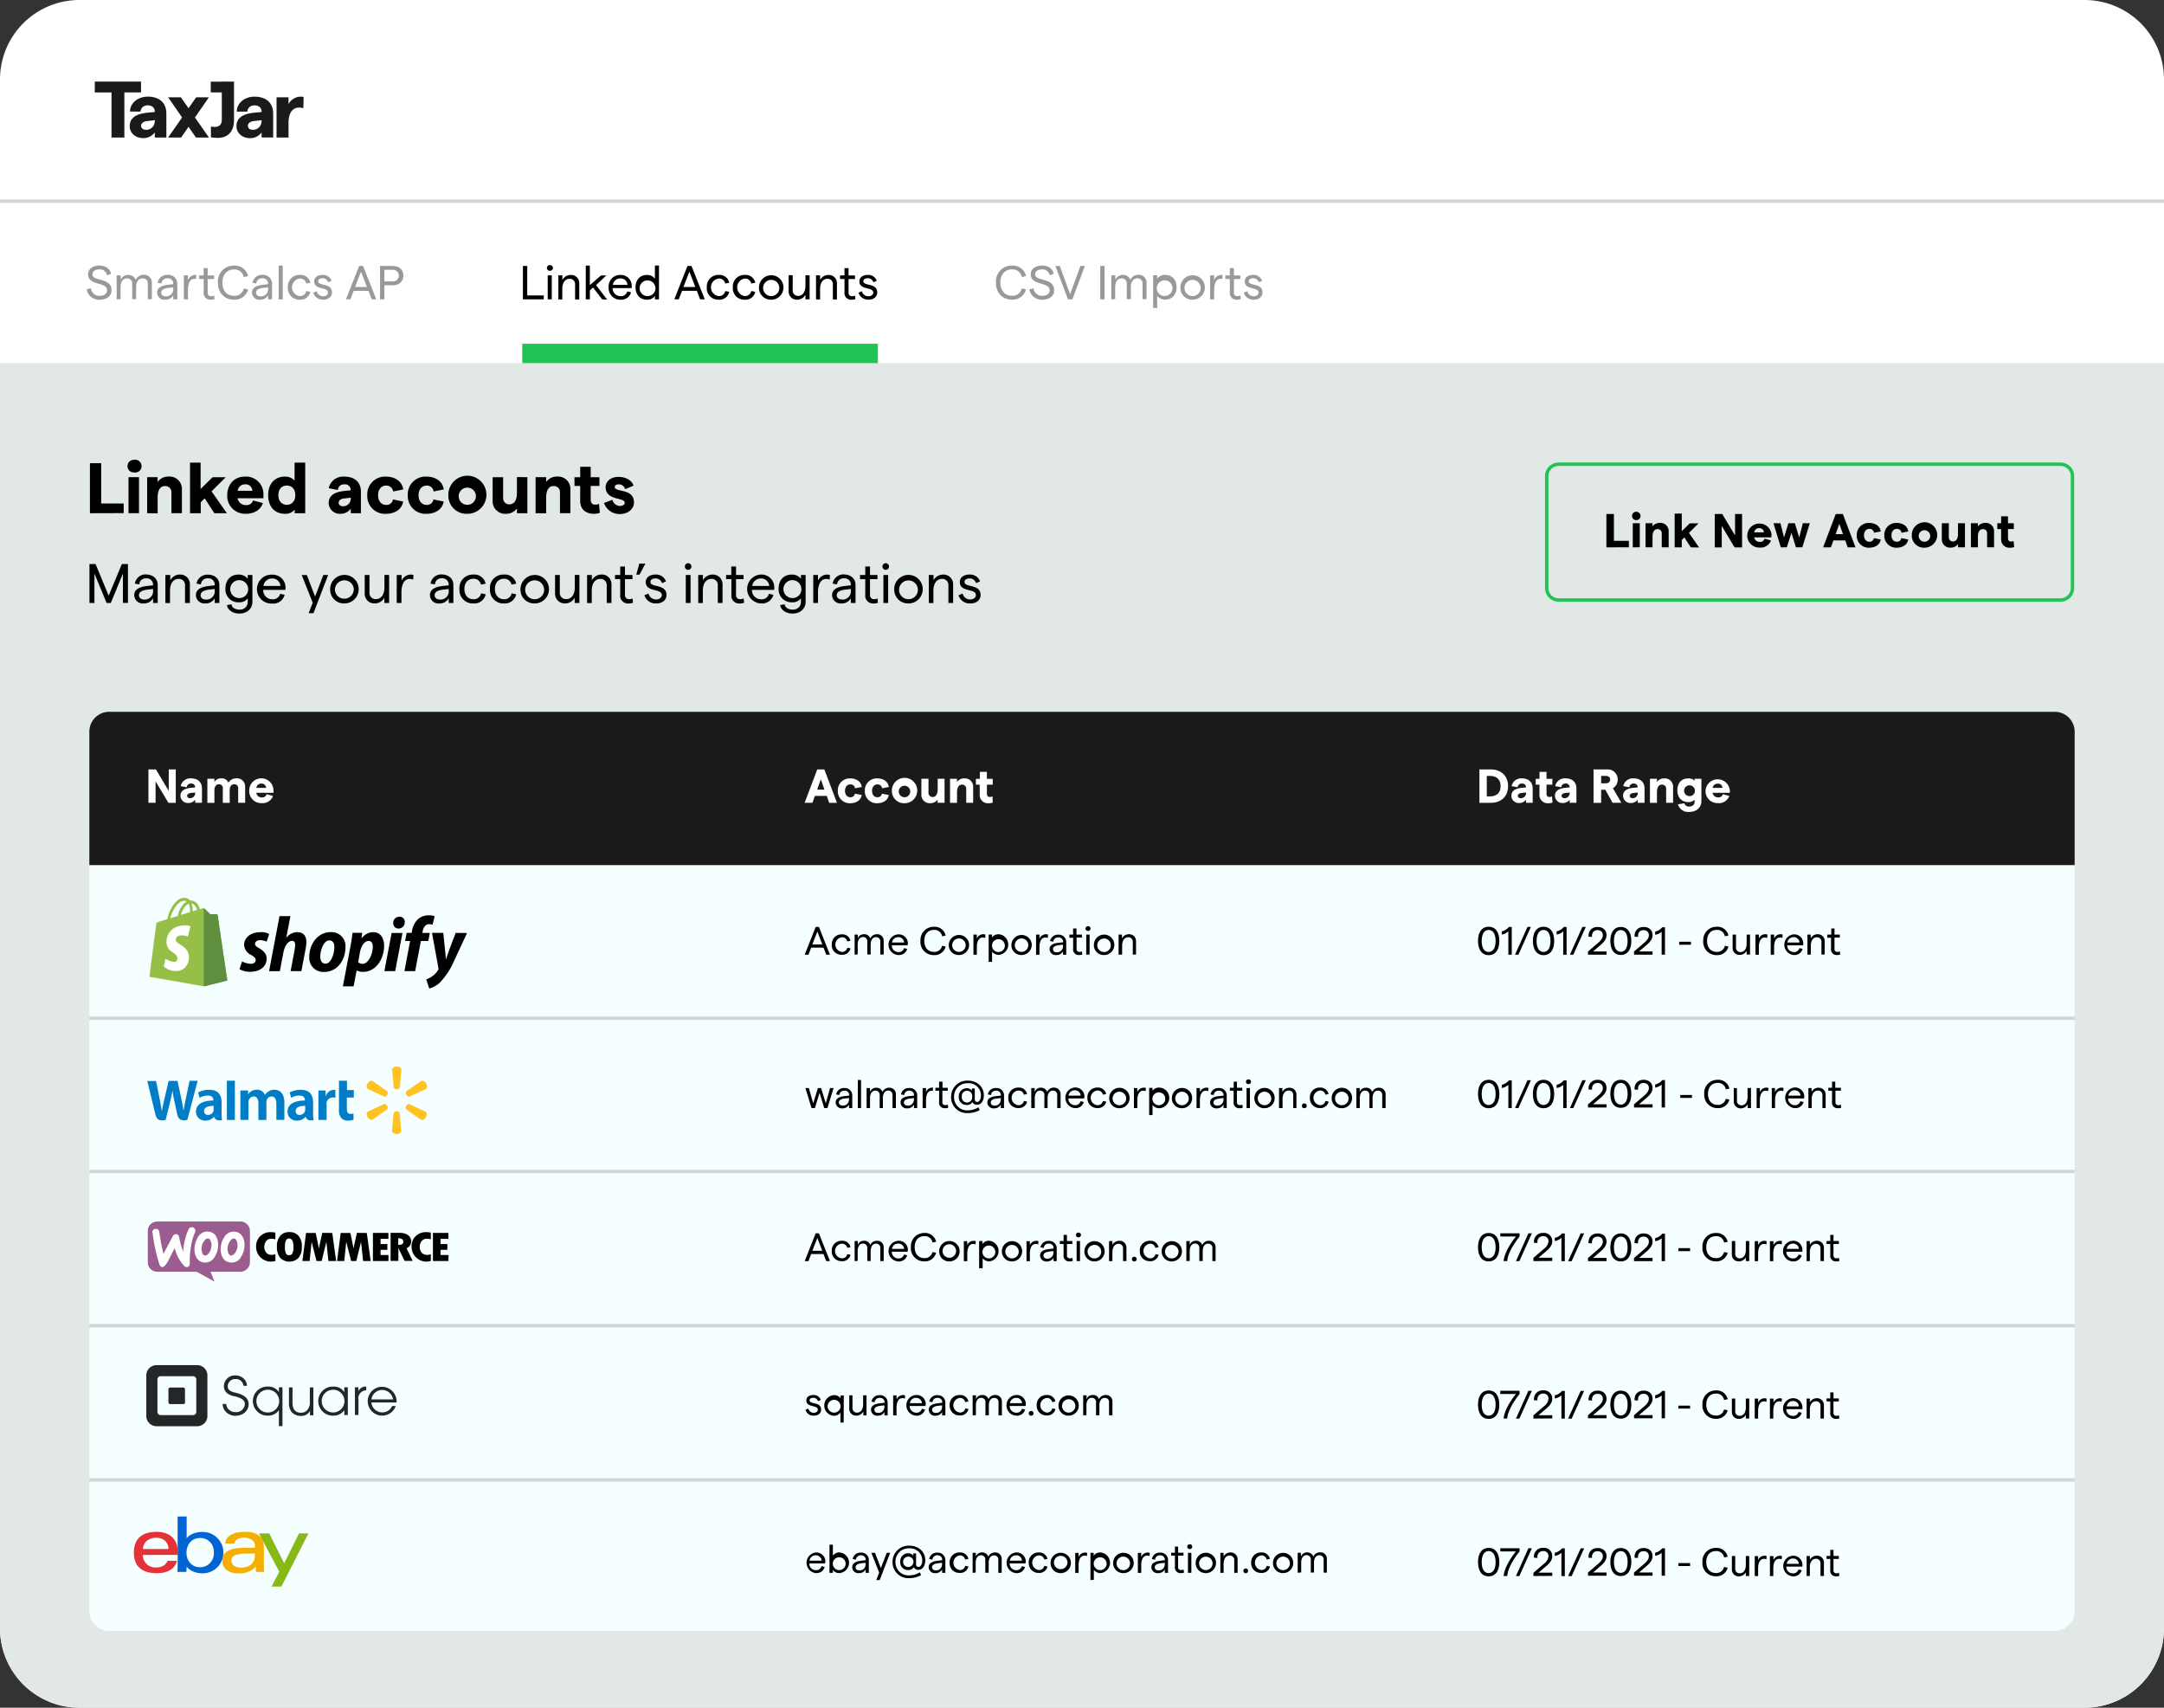
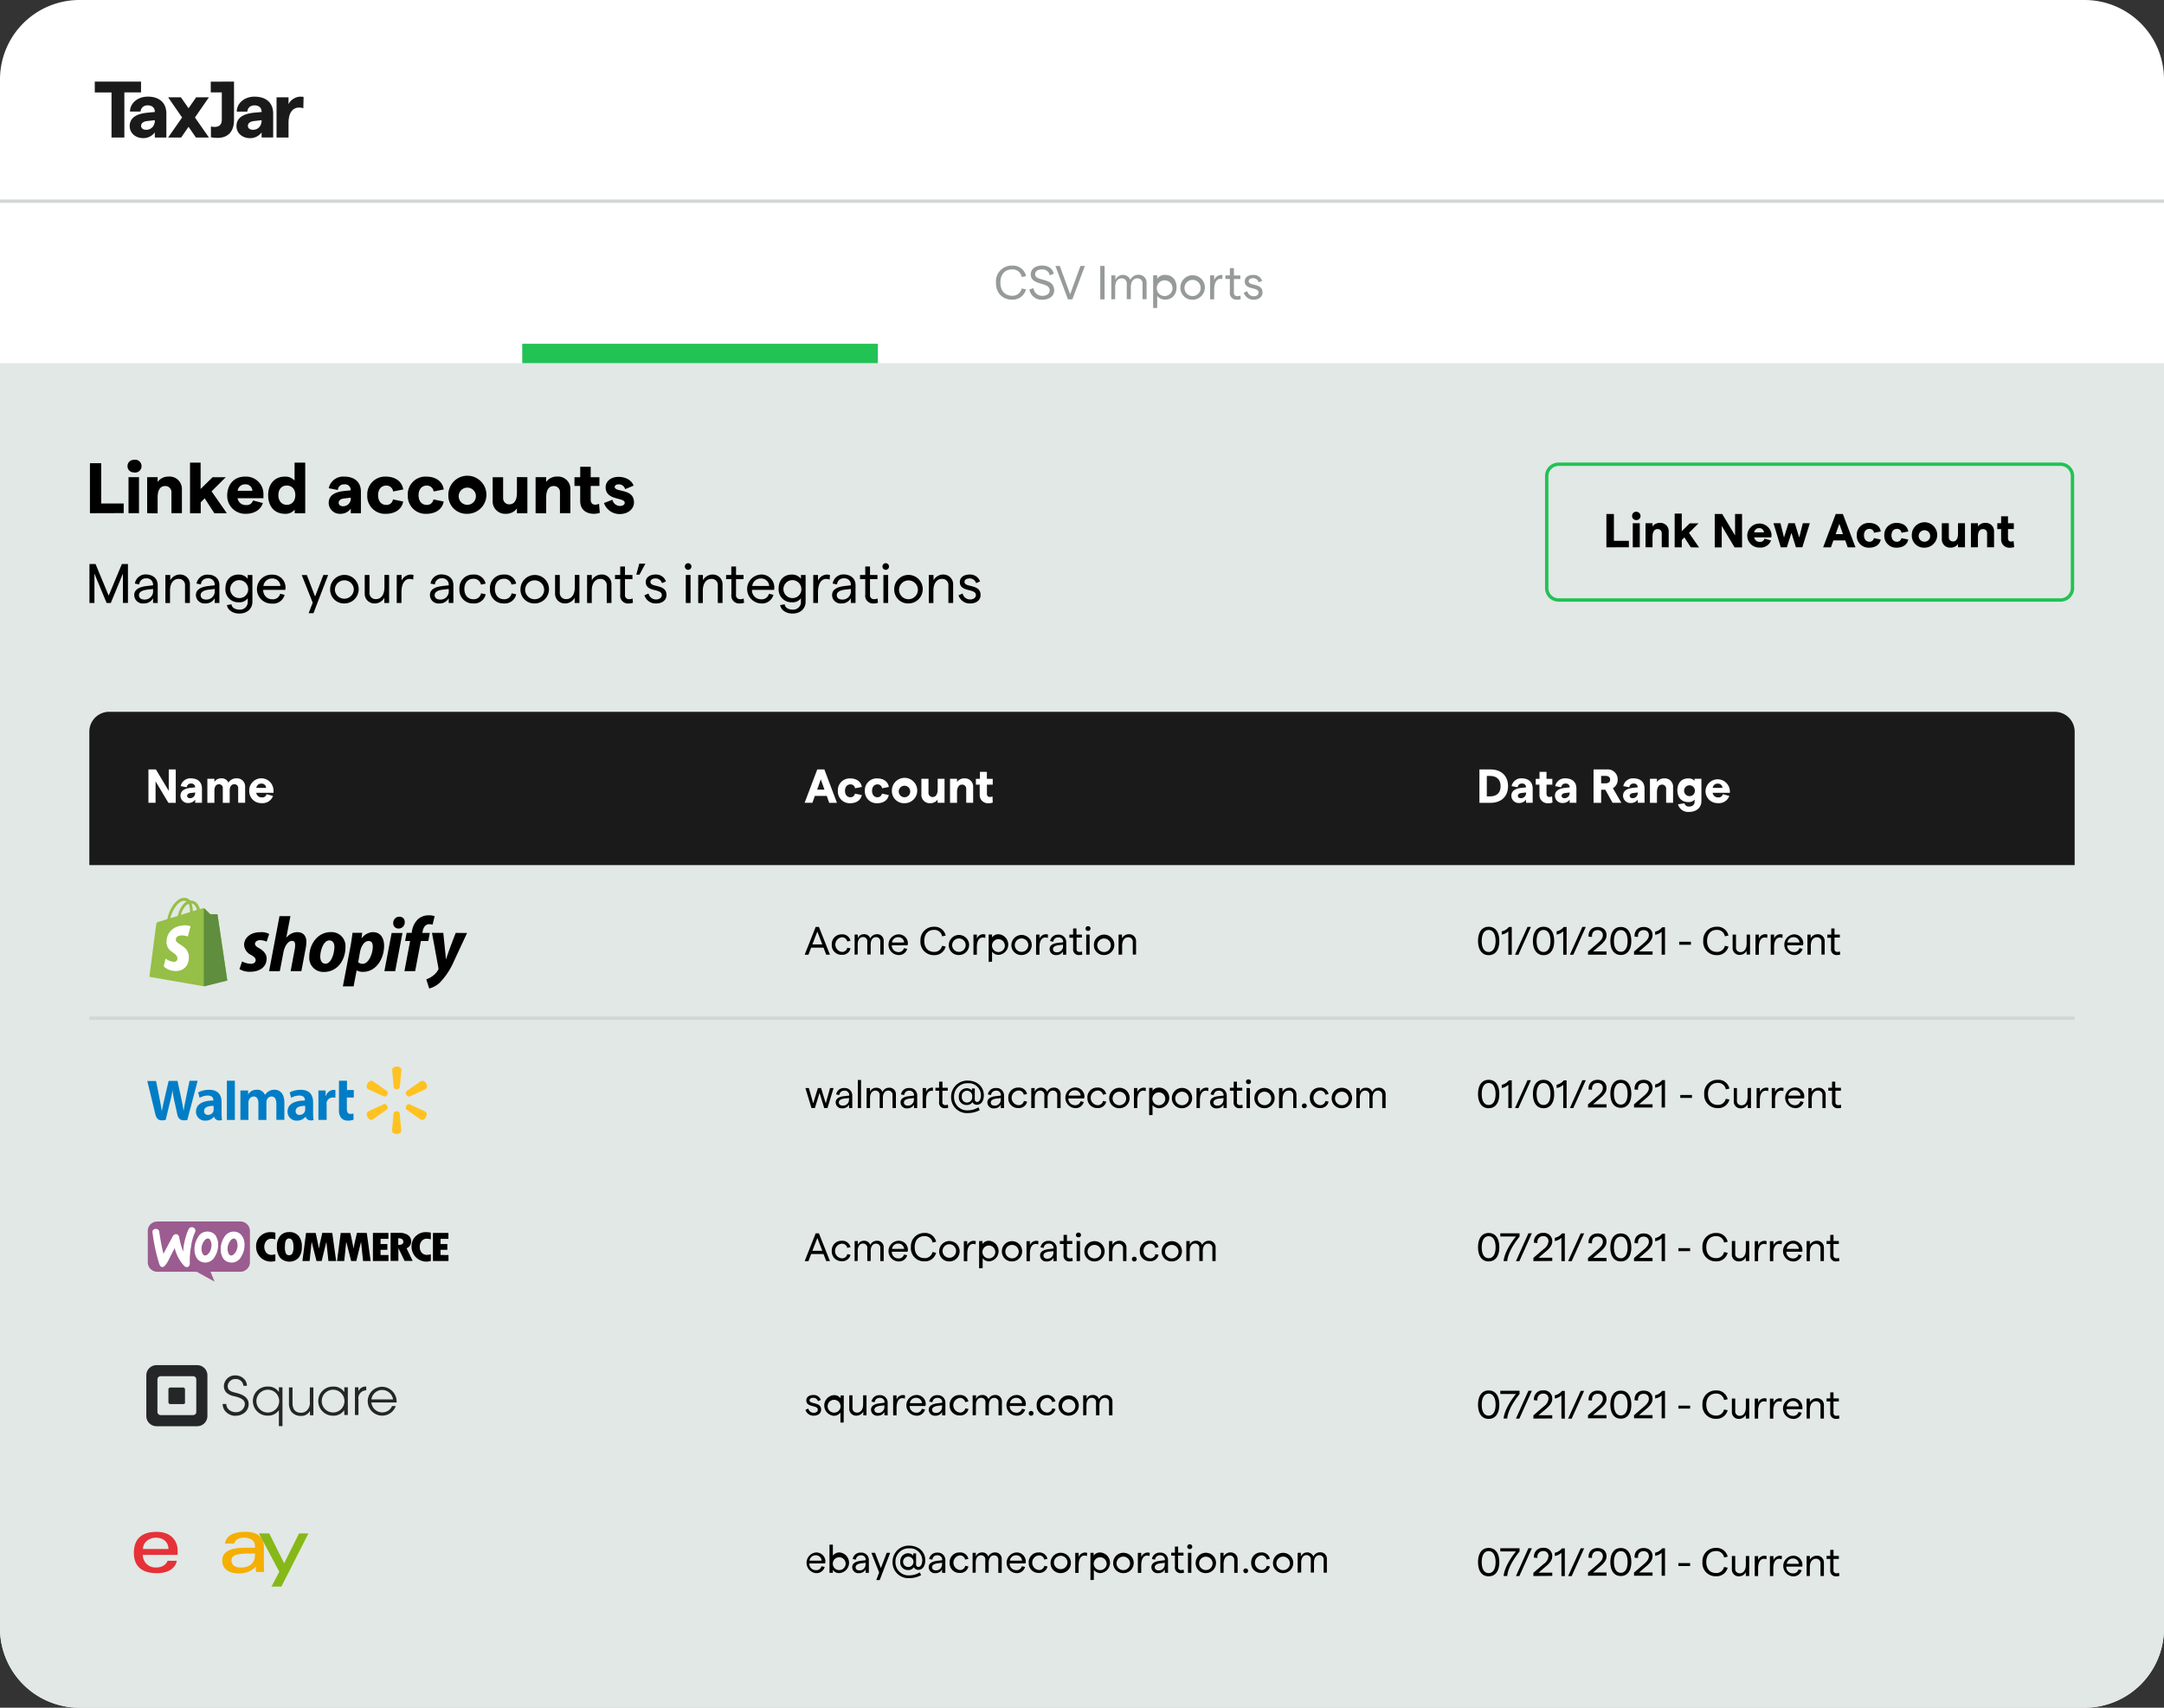
<svg xmlns="http://www.w3.org/2000/svg" width="640" height="505" fill="none">
  <rect width="100%" height="100%" fill="#333333" stroke="none" />
  <path d="M616.51 0H23.5A23.49 23.49 0 0 0 0 23.5v458A23.49 23.49 0 0 0 23.49 505H616.5A23.49 23.49 0 0 0 640 481.5v-458A23.49 23.49 0 0 0 616.51 0Z" fill="#fff" />
  <path d="M0 107.39h640v374.12A23.47 23.47 0 0 1 616.51 505H23.5A23.49 23.49 0 0 1 0 481.5V107.4Z" fill="#E2E8E5" />
-   <path d="m25.65 85.6 1.22-.39a2.56 2.56 0 0 0 2.57 2.28c1.35 0 2.22-.64 2.22-1.62 0-2.64-5.6-1.26-5.6-4.76 0-1.53 1.37-2.58 3.32-2.58 1.8 0 3.2.95 3.45 2.44l-1.17.45a2.13 2.13 0 0 0-2.28-1.75c-1.27 0-2.03.55-2.03 1.44 0 2.26 5.64.8 5.64 4.76 0 1.67-1.43 2.77-3.58 2.77a3.7 3.7 0 0 1-3.76-3.04ZM34.5 88.52v-7.1h1.19v1.34a2.42 2.42 0 0 1 4.46 0 2.5 2.5 0 0 1 2.29-1.5 2.3 2.3 0 0 1 2.47 2.46v4.75h-1.2v-4.52a1.47 1.47 0 0 0-1.55-1.64c-1.2 0-1.9 1.09-1.9 2.6v3.56H39.1v-4.52a1.48 1.48 0 0 0-1.54-1.64c-1.2 0-1.9 1.09-1.9 2.6v3.56l-1.17.05ZM52.43 83.97v4.55h-1.19v-1.2a2.6 2.6 0 0 1-2.36 1.31 2.15 2.15 0 0 1-2.4-2.1c0-1.37 1.11-2.1 3.39-2.34l1.37-.15v-.14a1.56 1.56 0 0 0-1.73-1.6 1.67 1.67 0 0 0-1.2.4 1.66 1.66 0 0 0-.56 1.14l-1.12-.2a2.76 2.76 0 0 1 2.86-2.34 2.63 2.63 0 0 1 2.94 2.67Zm-1.19 1.34v-.35l-1.37.16c-1.44.16-2.19.65-2.19 1.4 0 .75.56 1.12 1.38 1.12a2.09 2.09 0 0 0 2.18-2.33ZM57.96 82.51a1.91 1.91 0 0 0-.47-.06c-1.13 0-1.9 1.06-1.9 3.37v2.7h-1.22v-7.1h1.2v1.44a2.4 2.4 0 0 1 2.48-1.55l-.09 1.2ZM63.44 88.46c-.35.12-.73.18-1.1.17a1.96 1.96 0 0 1-2.1-2.24V82.5H58.9v-1.05h1.32V79.3h1.2v2.16h1.9v1.05h-1.9v3.96a.95.95 0 0 0 .6 1.06c.15.06.3.07.44.06.31 0 .62-.06.9-.18l.07 1.05ZM64.45 83.59a4.67 4.67 0 0 1 4.75-5.05 3.98 3.98 0 0 1 4.16 3.12l-1.27.27a2.76 2.76 0 0 0-2.85-2.25c-2 0-3.46 1.39-3.46 3.9 0 2.52 1.45 3.9 3.46 3.9a2.74 2.74 0 0 0 2.85-2.16l1.28.27a4.06 4.06 0 0 1-4.16 3.04c-2.45 0-4.76-1.64-4.76-5.04ZM80.47 83.97v4.55h-1.19v-1.2a2.58 2.58 0 0 1-2.36 1.31 2.17 2.17 0 0 1-2.4-2.1c0-1.37 1.11-2.1 3.38-2.34l1.38-.15v-.14a1.55 1.55 0 0 0-1.07-1.53c-.21-.07-.43-.1-.66-.07a1.66 1.66 0 0 0-1.2.4 1.65 1.65 0 0 0-.55 1.14l-1.13-.2a2.76 2.76 0 0 1 2.85-2.34 2.63 2.63 0 0 1 2.95 2.67Zm-1.19 1.34v-.35l-1.38.16c-1.43.16-2.18.65-2.18 1.4 0 .75.57 1.12 1.39 1.12a2.09 2.09 0 0 0 2.17-2.33ZM82.42 88.52v-9.98h1.2v9.98h-1.2ZM85.14 84.96a3.4 3.4 0 0 1 3.53-3.66 2.92 2.92 0 0 1 3.12 2.31l-1.2.24a1.84 1.84 0 0 0-1.9-1.48 2.61 2.61 0 0 0 0 5.19 1.84 1.84 0 0 0 1.9-1.5l1.18.24a2.93 2.93 0 0 1-3.13 2.33 3.4 3.4 0 0 1-3.5-3.67ZM92.64 86.56l1.04-.45a1.9 1.9 0 0 0 1.9 1.5c.87 0 1.43-.5 1.43-1.08 0-1.81-4.08-.64-4.08-3.33 0-1.14.95-1.9 2.5-1.9a2.64 2.64 0 0 1 2.63 1.74l-1.01.44a1.67 1.67 0 0 0-1.66-1.2c-.8 0-1.3.33-1.3.89 0 1.52 4.11.4 4.1 3.34 0 1.24-1.05 2.11-2.61 2.11a2.95 2.95 0 0 1-2.94-2.06ZM109.94 88.52l-.95-2.51h-4.4l-.95 2.5h-1.32l3.9-9.86h1.15l3.91 9.87h-1.34ZM105 84.87h3.52l-1.75-4.53-1.77 4.53ZM112.4 88.52v-9.87h3.75c1.9 0 3.15 1.13 3.15 2.85 0 1.72-1.23 2.86-3.15 2.86h-2.46v4.14l-1.28.02Zm1.29-5.3h2.42a1.72 1.72 0 1 0 0-3.43h-2.42v3.42Z" fill="#969B98" />
-   <path d="M154.65 88.52v-9.87h1.28v8.72h4.89v1.15h-6.17ZM161.75 79.24a.83.83 0 0 1 .83-.84.86.86 0 0 1 .66.2.85.85 0 0 1 0 1.27.86.86 0 0 1-.66.2.82.82 0 0 1-.83-.83Zm.24 9.28v-7.1h1.2v7.1H162ZM165.13 88.52v-7.1h1.2v1.34a2.86 2.86 0 0 1 3.43-1.3 2.4 2.4 0 0 1 1.55 2.35v4.75h-1.23V84.1a1.54 1.54 0 0 0-1.6-1.65c-1.33 0-2.18 1.14-2.18 3v3.12l-1.17-.04ZM178.08 88.52l-2.68-3.5-.95.87v2.63h-1.21v-9.98h1.21v5.77l3.29-2.85h1.59l-3.04 2.85 3.28 4.3-1.49-.1ZM186.8 85.2h-5.6a2.29 2.29 0 0 0 2.27 2.38 1.9 1.9 0 0 0 2.04-1.4l1.12.27a2.99 2.99 0 0 1-3.16 2.18 3.45 3.45 0 0 1-3.47-3.67 3.41 3.41 0 0 1 3.44-3.66 3.23 3.23 0 0 1 3.4 3.34c0 .18-.02.37-.04.55Zm-1.23-.96a2 2 0 0 0-2.13-1.9 2.16 2.16 0 0 0-2.18 1.9h4.3ZM187.96 84.96c0-2.08 1.21-3.66 3.41-3.66a2.85 2.85 0 0 1 2.32 1.13v-3.9h1.2v9.99h-1.2v-1.03a2.62 2.62 0 0 1-2.3 1.14c-2.22 0-3.43-1.58-3.43-3.67Zm5.85 0a2.33 2.33 0 1 0-1.35 2.4 2.32 2.32 0 0 0 1.38-2.4h-.03ZM207.04 88.52 206.1 86h-4.39l-.95 2.5h-1.33l3.9-9.86h1.18l3.92 9.87h-1.38Zm-4.92-3.65h3.52l-1.75-4.53-1.77 4.53ZM209.04 84.96a3.4 3.4 0 0 1 3.52-3.66 2.93 2.93 0 0 1 3.12 2.31l-1.19.24a1.84 1.84 0 0 0-1.9-1.48 2.61 2.61 0 0 0 0 5.19 1.84 1.84 0 0 0 1.9-1.5l1.17.24a2.93 2.93 0 0 1-3.13 2.33 3.39 3.39 0 0 1-3.5-3.67ZM216.74 84.96a3.39 3.39 0 0 1 3.52-3.66 2.93 2.93 0 0 1 3.12 2.31l-1.2.24a1.84 1.84 0 0 0-1.9-1.48 2.62 2.62 0 0 0 0 5.19 1.84 1.84 0 0 0 1.9-1.5l1.18.24a2.92 2.92 0 0 1-3.13 2.33 3.38 3.38 0 0 1-3.5-3.67ZM224.47 84.96a3.62 3.62 0 1 1 3.61 3.67 3.5 3.5 0 0 1-3.61-3.67Zm6 0a2.39 2.39 0 0 0-2.98-2.12 2.4 2.4 0 0 0-.72 4.33 2.4 2.4 0 0 0 3.7-2.2ZM239.44 81.42v7.1h-1.23v-1.34a2.8 2.8 0 0 1-2.43 1.45 2.4 2.4 0 0 1-2.54-2.5v-4.76h1.2v4.48a1.55 1.55 0 0 0 .97 1.54c.2.08.41.12.63.11 1.32 0 2.17-1.14 2.17-3.02v-3.1l1.23.04ZM241.34 88.52v-7.1h1.2v1.34a2.87 2.87 0 0 1 3.43-1.3 2.41 2.41 0 0 1 1.55 2.35v4.75h-1.2V84.1a1.53 1.53 0 0 0-.97-1.55c-.2-.08-.42-.12-.64-.1-1.32 0-2.17 1.14-2.17 3v3.12l-1.2-.04ZM252.98 88.46c-.36.12-.74.18-1.12.17a1.96 1.96 0 0 1-2.1-2.24V82.5h-1.32v-1.05h1.32V79.3h1.2v2.16h1.9v1.05h-1.9v3.96a.95.95 0 0 0 .61 1.06c.14.06.29.07.44.06.3 0 .6-.06.89-.18l.08 1.05ZM253.9 86.56l1.02-.45a1.9 1.9 0 0 0 1.9 1.5c.88 0 1.45-.5 1.45-1.08 0-1.81-4.1-.64-4.1-3.33 0-1.14.95-1.9 2.5-1.9a2.63 2.63 0 0 1 2.63 1.74l-1 .44a1.68 1.68 0 0 0-1.66-1.2c-.8 0-1.3.33-1.3.89 0 1.52 4.1.4 4.1 3.34 0 1.24-1.05 2.11-2.62 2.11a2.93 2.93 0 0 1-2.92-2.06Z" fill="#000" />
  <path d="M294.56 83.59a4.66 4.66 0 0 1 4.75-5.05 3.97 3.97 0 0 1 4.15 3.12l-1.27.27a2.77 2.77 0 0 0-2.88-2.27c-2 0-3.45 1.39-3.45 3.9 0 2.52 1.45 3.9 3.45 3.9a2.74 2.74 0 0 0 2.85-2.15l1.28.26a4.05 4.05 0 0 1-4.15 3.04c-2.43.02-4.74-1.62-4.74-5.02ZM304.44 85.6l1.21-.39a2.56 2.56 0 0 0 2.57 2.28c1.35 0 2.22-.64 2.22-1.62 0-2.64-5.6-1.26-5.6-4.76 0-1.53 1.37-2.58 3.32-2.58 1.95 0 3.2.95 3.46 2.44l-1.18.45a2.11 2.11 0 0 0-2.28-1.75c-1.26 0-2.02.55-2.02 1.44 0 2.26 5.63.8 5.63 4.76 0 1.67-1.42 2.77-3.58 2.77a3.67 3.67 0 0 1-3.75-3.04ZM315.84 88.52l-3.7-9.87h1.3l3.05 8.38 3.05-8.38h1.31l-3.7 9.87h-1.31ZM325.4 88.52v-9.87h1.28v9.87h-1.28ZM328.67 88.52v-7.1h1.2v1.34a2.43 2.43 0 0 1 3.56-1.07c.4.26.7.63.89 1.07a2.5 2.5 0 0 1 2.29-1.5 2.31 2.31 0 0 1 2.49 2.46v4.75h-1.2v-4.52a1.47 1.47 0 0 0-1.56-1.64c-1.2 0-1.9 1.09-1.9 2.6v3.56h-1.2v-4.52a1.48 1.48 0 0 0-.9-1.53c-.2-.08-.42-.12-.63-.1-1.21 0-1.9 1.08-1.9 2.59v3.56l-1.14.05ZM341.04 91.06V81.4h1.2v1.03a2.76 2.76 0 0 1 2.33-1.14c2.19 0 3.4 1.57 3.4 3.65 0 2.09-1.24 3.67-3.43 3.67a2.99 2.99 0 0 1-2.3-1.1v3.55h-1.2Zm5.7-6.12a2.32 2.32 0 1 0-2.32 2.6 2.33 2.33 0 0 0 2.34-2.58l-.02-.02ZM349.1 84.96a3.62 3.62 0 1 1 3.6 3.67 3.5 3.5 0 0 1-3.6-3.67Zm5.99 0a2.39 2.39 0 0 0-2.97-2.12 2.4 2.4 0 0 0-.73 4.33 2.4 2.4 0 0 0 3.7-2.2ZM361.48 82.51a1.9 1.9 0 0 0-.49-.06c-1.11 0-1.9 1.06-1.9 3.37v2.7h-1.2v-7.1h1.2v1.44a2.24 2.24 0 0 1 2.48-1.52l-.1 1.17ZM366.94 88.46c-.36.12-.74.18-1.11.17a1.96 1.96 0 0 1-2.1-2.24V82.5h-1.33v-1.05h1.33V79.3h1.2v2.16h1.9v1.05h-1.9v3.96a.95.95 0 0 0 .6 1.06 2.13 2.13 0 0 0 1.32-.13l.09 1.06ZM367.85 86.56l1.04-.45a1.9 1.9 0 0 0 1.9 1.5c.87 0 1.43-.5 1.43-1.08 0-1.81-4.08-.64-4.08-3.33 0-1.14.95-1.9 2.49-1.9a2.64 2.64 0 0 1 2.64 1.74l-1.01.44a1.67 1.67 0 0 0-1.66-1.2c-.8 0-1.3.33-1.3.89 0 1.52 4.1.4 4.09 3.34 0 1.24-1.04 2.11-2.6 2.11a2.95 2.95 0 0 1-2.94-2.06Z" fill="#969B98" />
  <path d="M26.6 151.77v-14.8h3.33v11.92h6.65v2.85l-9.98.03ZM37.71 137.84a1.82 1.82 0 0 1 1.84-1.85 1.89 1.89 0 0 1 2.13 1.03 1.9 1.9 0 0 1-2.13 2.68 1.83 1.83 0 0 1-1.71-1.15 1.82 1.82 0 0 1-.13-.71Zm.3 13.93V141.1h3.1v10.66h-3.1ZM43.52 151.77V141.1h3.1v1.42a3.87 3.87 0 0 1 3.26-1.59 3.63 3.63 0 0 1 3.68 2.35c.19.48.27 1 .24 1.52v6.96H50.7v-6.13a1.8 1.8 0 0 0-1.84-1.9c-1.48 0-2.24 1.2-2.24 3.4v4.68l-3.11-.05ZM63.39 151.77l-2.85-4.4-1.17 1.16v3.24H56.2V136.8h3.13v7.8l3.55-3.48h3.89l-4.2 4.18 4.52 6.47h-3.7ZM77.91 147.33h-7.65a2.39 2.39 0 0 0 2.5 2.02 1.9 1.9 0 0 0 2.07-1.36l2.91.77c-.63 2-2.53 3.18-5.07 3.18a5.3 5.3 0 0 1-5.47-5.5c0-2.65 1.6-5.5 5.28-5.5a5.14 5.14 0 0 1 5.43 5.24v1.15Zm-3.27-2.2a1.97 1.97 0 0 0-2.16-1.9 2.14 2.14 0 0 0-2.18 1.9h4.34ZM79.31 146.44c0-3.34 1.9-5.5 4.96-5.5a3.64 3.64 0 0 1 2.85 1.18v-5.32h3.15v14.97h-3.12v-1.06a3.47 3.47 0 0 1-2.85 1.23c-3.1 0-4.99-2.16-4.99-5.5Zm8.03 0c0-1.71-.95-2.85-2.52-2.85s-2.49 1.14-2.49 2.85c0 1.7 1.01 2.85 2.5 2.85 1.47 0 2.51-1.14 2.51-2.85ZM106.74 145.45v6.32h-3v-1.36a3.67 3.67 0 0 1-3 1.53 3.28 3.28 0 0 1-3.53-3.18c0-2.11 1.54-3.25 4.61-3.57l1.9-.19v-.06a1.66 1.66 0 0 0-1.18-1.65 1.65 1.65 0 0 0-.72-.05 1.76 1.76 0 0 0-1.9 1.66l-2.7-.52a4.35 4.35 0 0 1 4.55-3.44c3 0 4.97 1.5 4.97 4.5Zm-3 1.9v-.17l-1.98.23c-1.06.1-1.6.63-1.6 1.25s.47 1.05 1.34 1.05a2.24 2.24 0 0 0 2.1-1.47c.1-.28.16-.59.14-.9ZM108.62 146.44a5.25 5.25 0 0 1 5.46-5.5c2.85 0 4.83 1.44 5.18 3.8l-3 .6a1.97 1.97 0 0 0-2.06-1.74c-1.45 0-2.38 1.13-2.38 2.86 0 1.72.95 2.85 2.38 2.85a1.9 1.9 0 0 0 2.02-1.62l3.02.62c-.38 2.24-2.35 3.64-5.16 3.64a5.24 5.24 0 0 1-5.46-5.51ZM120.6 146.44a5.24 5.24 0 0 1 5.46-5.5c2.85 0 4.84 1.44 5.18 3.8l-3 .6a1.96 1.96 0 0 0-2.05-1.74c-1.46 0-2.4 1.13-2.4 2.86 0 1.72.96 2.85 2.4 2.85a1.9 1.9 0 0 0 2-1.62l3.03.62c-.38 2.24-2.35 3.64-5.16 3.64a5.25 5.25 0 0 1-5.45-5.51ZM132.6 146.44a5.63 5.63 0 1 1 5.61 5.5 5.36 5.36 0 0 1-5.61-5.5Zm8.13 0a2.54 2.54 0 1 0-5.05.6 2.54 2.54 0 0 0 5.05-.6ZM155.97 141.12v10.65h-3.09v-1.42a3.91 3.91 0 0 1-3.25 1.59 3.68 3.68 0 0 1-3.93-3.88v-6.94h3.1v6.12a1.8 1.8 0 0 0 .5 1.35 1.75 1.75 0 0 0 1.32.55c1.48 0 2.26-1.2 2.26-3.4v-4.66l3.1.03ZM158.4 151.77V141.1h3.13v1.42a3.87 3.87 0 0 1 3.26-1.59 3.65 3.65 0 0 1 3.9 3.87v6.96h-3.08v-6.13a1.75 1.75 0 0 0-.5-1.36 1.78 1.78 0 0 0-1.34-.54c-1.48 0-2.24 1.2-2.24 3.4v4.68l-3.13-.05ZM177.39 151.66a5.5 5.5 0 0 1-1.74.28c-2.3 0-4.06-1.23-4.06-3.8v-4.44h-1.69v-2.58h1.7v-3.08h3.1v3.08h2.58v2.58h-2.58v4.04c0 .95.5 1.5 1.27 1.5.42 0 .83-.08 1.2-.26l.22 2.68ZM178.63 148.75l2.5-.96a2.3 2.3 0 0 0 2.26 1.83c.83 0 1.37-.4 1.37-.95 0-1.67-5.64-.55-5.64-4.6 0-1.65 1.46-3.05 3.8-3.05 2.17 0 3.97 1.05 4.45 2.6l-2.49 1.03a1.9 1.9 0 0 0-1.9-1.42c-.69 0-1.18.3-1.18.76 0 1.7 5.7.3 5.7 4.61 0 1.85-1.7 3.41-4.18 3.41a4.84 4.84 0 0 1-4.69-3.26ZM26.46 178.32V166.8h1.8l3.88 9.34 3.9-9.34h1.8v11.5h-1.49v-8.67l-3.58 8.68h-1.24l-3.6-8.68v8.68h-1.47ZM46.64 173.01v5.3h-1.37v-1.4a3.02 3.02 0 0 1-2.77 1.54 2.52 2.52 0 0 1-2.8-2.45c0-1.59 1.31-2.46 3.96-2.73l1.6-.18v-.16a1.83 1.83 0 0 0-2.02-1.9 1.9 1.9 0 0 0-2.05 1.8l-1.3-.25a3.2 3.2 0 0 1 3.35-2.71c2 .07 3.4 1.22 3.4 3.14Zm-1.37 1.56v-.4l-1.6.19c-1.7.17-2.57.75-2.57 1.63 0 .87.67 1.31 1.62 1.31a2.43 2.43 0 0 0 2.44-1.68c.11-.34.15-.7.1-1.05ZM48.91 178.32v-8.29h1.45v1.57a3.27 3.27 0 0 1 4-1.5 2.84 2.84 0 0 1 1.8 2.73v5.49h-1.44v-5.23a1.79 1.79 0 0 0-1.9-1.9c-1.55 0-2.54 1.33-2.54 3.52v3.63l-1.37-.02ZM64.88 173.01v5.3H63.5v-1.4a3.03 3.03 0 0 1-2.76 1.54 2.54 2.54 0 0 1-2.56-1.44 2.52 2.52 0 0 1-.24-1.01c0-1.59 1.3-2.46 3.94-2.73l1.62-.18v-.16a1.83 1.83 0 0 0-2.02-1.9 1.93 1.93 0 0 0-1.41.46 1.91 1.91 0 0 0-.65 1.33l-1.3-.24a3.21 3.21 0 0 1 3.36-2.64c2 0 3.4 1.15 3.4 3.07Zm-1.38 1.56v-.4l-1.62.19c-1.67.17-2.54.75-2.54 1.63 0 .87.65 1.31 1.61 1.31a2.43 2.43 0 0 0 2.45-1.68c.1-.34.14-.7.1-1.05ZM73.27 170.03h1.38v7.9c0 2.09-1.58 3.51-3.87 3.51-1.9 0-3.42-1.01-3.67-2.5l1.35-.24c.09.95 1.05 1.57 2.32 1.57a2.26 2.26 0 0 0 2.49-2.2v-1.15a3.02 3.02 0 0 1-2.65 1.19 3.8 3.8 0 0 1-3.95-4.1c0-2.34 1.4-4.1 3.92-4.1a3.36 3.36 0 0 1 2.68 1.24v-1.12Zm.11 3.98a2.65 2.65 0 1 0-2.63 2.85 2.58 2.58 0 0 0 2.63-2.85ZM84.38 174.44h-6.54a2.68 2.68 0 0 0 1.6 2.56c.33.15.68.22 1.04.22a2.2 2.2 0 0 0 2.38-1.63l1.32.31a3.48 3.48 0 0 1-3.7 2.59 4.28 4.28 0 1 1 0-8.55 3.8 3.8 0 0 1 3.9 4.5Zm-1.45-1.17a2.34 2.34 0 0 0-2.48-2.2 2.52 2.52 0 0 0-2.54 2.2h5.02ZM95.63 170.03h1.42l-4.34 11.3h-1.43l1.2-3.1-3.24-8.17h1.51l2.44 6.35 2.44-6.38ZM97.64 174.17a4.22 4.22 0 1 1 4.2 4.28 4.09 4.09 0 0 1-4.2-4.28Zm7 0a2.8 2.8 0 1 0-5.58.48 2.8 2.8 0 0 0 5.57-.48ZM115.08 170.03v8.29h-1.41v-1.56a3.24 3.24 0 0 1-2.85 1.69 2.85 2.85 0 0 1-2.96-2.93v-5.49h1.41v5.24a1.8 1.8 0 0 0 1.9 1.9c1.55 0 2.53-1.33 2.53-3.52v-3.64l1.38.02ZM122.2 171.4c-.35-.14-.71-.2-1.08-.2-1.31 0-2.39 1.26-2.39 3.96v3.16h-1.4v-8.29h1.44v1.68a3.07 3.07 0 0 1 2.59-1.8c.32 0 .64.04.95.14l-.12 1.35ZM134.09 173.01v5.3h-1.38v-1.4a3.03 3.03 0 0 1-2.76 1.54 2.52 2.52 0 0 1-2.8-2.45c0-1.59 1.3-2.46 3.96-2.73l1.6-.18v-.16a1.86 1.86 0 0 0-.58-1.41 1.85 1.85 0 0 0-1.44-.5 1.9 1.9 0 0 0-2.06 1.8l-1.3-.24a3.2 3.2 0 0 1 3.36-2.71c2 .07 3.4 1.22 3.4 3.14Zm-1.38 1.56v-.4l-1.6.19c-1.69.17-2.56.75-2.56 1.63 0 .87.66 1.31 1.61 1.31a2.42 2.42 0 0 0 2.45-1.68c.1-.34.14-.7.1-1.05ZM135.88 174.17a3.95 3.95 0 0 1 4.1-4.26 3.4 3.4 0 0 1 3.64 2.69l-1.38.28a2.15 2.15 0 0 0-2.22-1.73c-1.63 0-2.68 1.2-2.68 3.02 0 1.83 1.05 3.04 2.68 3.04a2.15 2.15 0 0 0 2.25-1.75l1.37.28a3.43 3.43 0 0 1-3.66 2.71 3.96 3.96 0 0 1-4.1-4.28ZM144.91 174.17a3.94 3.94 0 0 1 4.1-4.26 3.4 3.4 0 0 1 3.65 2.69l-1.38.28a2.16 2.16 0 0 0-2.23-1.73c-1.62 0-2.68 1.2-2.68 3.02 0 1.83 1.06 3.04 2.68 3.04a2.15 2.15 0 0 0 2.26-1.75l1.36.28a3.44 3.44 0 0 1-3.65 2.71 3.96 3.96 0 0 1-4.1-4.28ZM153.93 174.17a4.23 4.23 0 0 1 7.22-2.9 4.22 4.22 0 0 1-3.01 7.18 4.07 4.07 0 0 1-4.21-4.28Zm6.98 0a2.8 2.8 0 1 0-1.65 2.8 2.78 2.78 0 0 0 1.66-2.8ZM171.36 170.03v8.29h-1.4v-1.56a3.27 3.27 0 0 1-3.98 1.5 2.88 2.88 0 0 1-1.82-2.74v-5.49h1.4v5.24a1.8 1.8 0 0 0 1.9 1.9c1.55 0 2.54-1.33 2.54-3.52v-3.64l1.36.02ZM173.63 178.32v-8.29h1.4v1.57a3.26 3.26 0 0 1 2.85-1.7 2.81 2.81 0 0 1 2.77 1.79c.14.36.2.75.19 1.14v5.49h-1.4v-5.23a1.8 1.8 0 0 0-1.9-1.9c-1.54 0-2.53 1.33-2.53 3.52v3.63l-1.38-.02ZM187.18 178.26c-.42.14-.86.2-1.3.2a2.3 2.3 0 0 1-2.45-2.62v-4.57h-1.54v-1.24h1.54v-2.5h1.4v2.5h2.22v1.24h-2.21v4.61a1.16 1.16 0 0 0 .72 1.23c.15.06.32.09.5.08.35 0 .7-.07 1.03-.21l.1 1.28ZM188.18 169.94l.89-3.26h1.8l-1.74 3.26h-.95ZM190.6 176.04l1.2-.53a2.26 2.26 0 0 0 2.24 1.76c1.03 0 1.69-.6 1.69-1.27 0-2.12-4.75-.75-4.75-3.9 0-1.3 1.14-2.2 2.9-2.2a3.08 3.08 0 0 1 3.08 2.04l-1.17.51a1.97 1.97 0 0 0-1.9-1.4c-.95 0-1.53.38-1.53 1.04 0 1.77 4.8.48 4.75 3.9 0 1.44-1.21 2.46-3.05 2.46a3.43 3.43 0 0 1-3.47-2.41ZM202.55 167.5a.95.95 0 0 1 .95-.95.98.98 0 1 1-.38 1.88.96.96 0 0 1-.57-.93Zm.27 10.82v-8.29h1.41v8.29h-1.4ZM206.5 178.32v-8.29h1.39v1.57a3.27 3.27 0 0 1 3.99-1.5 2.84 2.84 0 0 1 1.81 2.73v5.49h-1.4v-5.23a1.76 1.76 0 0 0-.51-1.38 1.78 1.78 0 0 0-1.38-.52c-1.55 0-2.54 1.33-2.54 3.52v3.63l-1.37-.02ZM220.06 178.26c-.42.14-.86.2-1.3.2a2.31 2.31 0 0 1-2.45-2.62v-4.57h-1.57v-1.24h1.54v-2.5h1.4v2.5h2.22v1.24h-2.22v4.61a1.17 1.17 0 0 0 .3.94 1.16 1.16 0 0 0 .91.37c.36 0 .71-.06 1.04-.21l.13 1.28ZM228.94 174.44h-6.55a2.7 2.7 0 0 0 1.6 2.56c.34.15.7.22 1.05.22a2.2 2.2 0 0 0 2.38-1.63l1.32.31a3.47 3.47 0 0 1-3.7 2.55 4.28 4.28 0 0 1 0-8.55 3.79 3.79 0 0 1 3.96 3.9 5.8 5.8 0 0 1-.06.64Zm-1.45-1.17a2.35 2.35 0 0 0-2.48-2.2 2.53 2.53 0 0 0-2.54 2.2h5.02ZM236.88 170.03h1.38v7.9c0 2.09-1.58 3.51-3.87 3.51-1.9 0-3.41-1.01-3.66-2.5l1.35-.24c.08.95 1.04 1.57 2.3 1.57a2.27 2.27 0 0 0 2.29-1.3c.13-.28.2-.59.2-.9v-1.15a3.01 3.01 0 0 1-2.64 1.19 3.8 3.8 0 0 1-3.95-4.1c0-2.34 1.4-4.1 3.92-4.1a3.36 3.36 0 0 1 2.68 1.24v-1.12Zm.11 3.98a2.65 2.65 0 1 0-2.63 2.85 2.58 2.58 0 0 0 2.63-2.85ZM245.37 171.4c-.34-.13-.7-.2-1.06-.2-1.32 0-2.39 1.26-2.39 3.96v3.16h-1.4v-8.29h1.4v1.68a3.03 3.03 0 0 1 2.59-1.8c.32 0 .64.04.95.14l-.09 1.35ZM253.02 173.01v5.3h-1.39v-1.4a3.03 3.03 0 0 1-2.75 1.54 2.54 2.54 0 0 1-2.56-1.44 2.52 2.52 0 0 1-.23-1.01c0-1.59 1.29-2.46 3.94-2.73l1.6-.18v-.16a1.8 1.8 0 0 0-.56-1.41 1.84 1.84 0 0 0-1.45-.5 1.92 1.92 0 0 0-1.87 1.07c-.11.23-.18.48-.2.73l-1.28-.24a3.2 3.2 0 0 1 3.35-2.71c2 .07 3.4 1.22 3.4 3.14Zm-1.39 1.56v-.4l-1.6.19c-1.68.17-2.55.75-2.55 1.63 0 .87.66 1.31 1.6 1.31a2.43 2.43 0 0 0 2.45-1.68c.11-.34.15-.7.1-1.05ZM259.64 178.26c-.41.14-.85.2-1.3.2a2.3 2.3 0 0 1-2.44-2.62v-4.57h-1.55v-1.24h1.55v-2.5h1.4v2.5h2.21v1.24h-2.21v4.61a1.16 1.16 0 0 0 .71 1.23c.16.06.33.09.5.08.36 0 .72-.07 1.04-.21l.1 1.28ZM261 167.5a.95.95 0 0 1 1.64-.66.98.98 0 0 1-.7 1.67.96.96 0 0 1-.69-.3.95.95 0 0 1-.26-.7Zm.27 10.82v-8.29h1.4v8.29h-1.4ZM264.46 174.17a4.22 4.22 0 1 1 4.21 4.28 4.08 4.08 0 0 1-4.2-4.28Zm6.99 0a2.78 2.78 0 1 0-5.54.5 2.78 2.78 0 0 0 5.54-.5ZM274.69 178.32v-8.29h1.4v1.57a3.27 3.27 0 0 1 3.98-1.5 2.85 2.85 0 0 1 1.82 2.73v5.49h-1.4v-5.23a1.76 1.76 0 0 0-.52-1.38 1.78 1.78 0 0 0-1.38-.52c-1.55 0-2.54 1.33-2.54 3.52v3.63l-1.36-.02ZM283.49 176.04l1.2-.53a2.26 2.26 0 0 0 2.24 1.76c1.03 0 1.69-.6 1.69-1.27 0-2.12-4.75-.75-4.75-3.9 0-1.3 1.13-2.2 2.9-2.2a3.1 3.1 0 0 1 3.08 2.04l-1.17.51a1.97 1.97 0 0 0-1.9-1.4c-.95 0-1.53.38-1.53 1.04 0 1.77 4.8.48 4.75 3.9 0 1.44-1.21 2.46-3.04 2.46a3.43 3.43 0 0 1-3.47-2.41Z" fill="#000" />
  <path d="M609.41 137.28H460.97a3.52 3.52 0 0 0-3.53 3.53v33.1a3.53 3.53 0 0 0 3.53 3.52H609.4a3.53 3.53 0 0 0 3.53-3.52v-33.1a3.52 3.52 0 0 0-3.53-3.53Z" stroke="#22C255" stroke-miterlimit="10" />
  <path d="M475.09 161.86v-9.87h2.22v7.95h4.43v1.9l-6.65.02ZM482.69 152.56a1.21 1.21 0 0 1 1.7-1.13 1.23 1.23 0 0 1-.47 2.38 1.23 1.23 0 0 1-.88-.36 1.22 1.22 0 0 1-.35-.88Zm.2 9.3v-7.13h2.07v7.11l-2.07.02ZM486.66 161.86v-7.13h2.07v.95a2.59 2.59 0 0 1 2.18-1.05 2.44 2.44 0 0 1 2.6 2.58v4.64h-2.05v-4.1a1.19 1.19 0 0 0-1.23-1.29c-.95 0-1.5.8-1.5 2.27v3.12h-2.07ZM500.05 161.86l-1.9-2.94-.77.78v2.16h-2.1v-9.98h2.1v5.2l2.37-2.32h2.59l-2.83 2.82 3 4.32-2.46-.04ZM507.13 161.86v-9.87h2.21l3.8 6.34V152h2.07v9.87H513l-3.8-6.35v6.35h-2.07ZM523.87 158.9h-5.07a1.59 1.59 0 0 0 1.66 1.34 1.28 1.28 0 0 0 1.38-.95l1.94.53a3.26 3.26 0 0 1-3.38 2.1 3.5 3.5 0 0 1-3.4-2.23 3.53 3.53 0 0 1-.25-1.42 3.6 3.6 0 0 1 7.18-.2l-.06.82Zm-2.19-1.47a1.31 1.31 0 0 0-1.43-1.25 1.43 1.43 0 0 0-1.45 1.25h2.88ZM526.67 161.86l-2.17-7.13h2.07l1.05 4.22 1.3-4.22h1.9l1.3 4.22 1.06-4.22h2.07l-2.21 7.11h-1.9l-1.33-4.26-1.35 4.26-1.79.02ZM546.46 161.86l-.73-2.04h-3.51l-.73 2.04h-2.3l3.73-9.87h2.1l3.74 9.87h-2.3Zm-3.57-3.9h2.17l-1.08-3.06-1.09 3.06ZM549.14 158.3a3.5 3.5 0 0 1 3.64-3.66c1.9 0 3.23.95 3.45 2.53l-2 .38a1.3 1.3 0 0 0-1.36-1.15c-.95 0-1.6.75-1.6 1.9 0 1.16.64 1.9 1.6 1.9a1.29 1.29 0 0 0 1.34-1.07l2.01.41c-.25 1.5-1.57 2.42-3.44 2.42a3.5 3.5 0 0 1-3.64-3.66ZM557.28 158.3a3.5 3.5 0 0 1 3.64-3.66c1.9 0 3.22.95 3.45 2.53l-2 .38a1.3 1.3 0 0 0-1.37-1.15c-.95 0-1.6.75-1.6 1.9 0 1.16.64 1.9 1.6 1.9a1.28 1.28 0 0 0 1.33-1.07l2.03.41c-.26 1.5-1.57 2.42-3.44 2.42a3.5 3.5 0 0 1-3.64-3.66ZM565.41 158.3a3.76 3.76 0 1 1 3.75 3.66 3.57 3.57 0 0 1-3.75-3.66Zm5.43 0a1.7 1.7 0 0 0-2.97-.92 1.7 1.7 0 1 0 2.97.93ZM581.14 154.73v7.11h-2.06v-.95a2.6 2.6 0 0 1-2.17 1.05 2.42 2.42 0 0 1-2.46-1.55 2.45 2.45 0 0 1-.16-1.02v-4.64h2.07v4.09a1.2 1.2 0 0 0 .72 1.2c.16.07.32.1.5.1.94 0 1.5-.8 1.5-2.27v-3.12h2.06ZM582.9 161.86v-7.13h2.07v.95a2.59 2.59 0 0 1 2.17-1.05 2.44 2.44 0 0 1 2.6 2.58v4.64h-2.06v-4.1a1.17 1.17 0 0 0-.73-1.2c-.16-.06-.32-.1-.5-.09-.94 0-1.48.8-1.48 2.27v3.12h-2.08ZM595.7 161.78c-.38.13-.77.19-1.17.18a2.42 2.42 0 0 1-2.7-2.53v-2.96h-1.13v-1.74h1.13v-2.06h2.03v2.06h1.72v1.72h-1.72v2.7c0 .63.34 1 .85 1 .27 0 .55-.06.8-.17l.18 1.8Z" fill="#000" />
-   <path d="M607.71 210.5H32.3a5.87 5.87 0 0 0-5.88 5.87v260.05a5.87 5.87 0 0 0 5.88 5.88H607.7a5.87 5.87 0 0 0 5.88-5.88V216.38a5.87 5.87 0 0 0-5.88-5.88Z" fill="#F5FFFF" />
  <path d="M32.3 210.5h575.4a5.87 5.87 0 0 1 5.88 5.87v39.46H26.42v-39.46a5.87 5.87 0 0 1 5.89-5.88Z" fill="#1A1A1A" />
  <path d="M43.9 237.4v-9.86h2.21l3.8 6.34v-6.34h2.07v9.87h-2.17l-3.8-6.35v6.34H43.9ZM59.73 233.2v4.2h-2v-.94a2.46 2.46 0 0 1-2 1.01 2.21 2.21 0 0 1-2.16-1.26c-.12-.27-.2-.56-.2-.86 0-1.4 1.03-2.16 3.07-2.38l1.28-.13a1.1 1.1 0 0 0-1.23-1.13 1.17 1.17 0 0 0-1.25 1.1l-1.8-.34a2.91 2.91 0 0 1 3.05-2.3c1.93.02 3.24 1.03 3.24 3.03Zm-2 1.27v-.12l-1.33.16c-.7.07-1.05.42-1.05.83s.3.7.88.7a1.53 1.53 0 0 0 1.08-.46 1.52 1.52 0 0 0 .41-1.11ZM61.33 237.4v-7.1h2.08v.95a2.25 2.25 0 0 1 2-1.08 2.11 2.11 0 0 1 2.14 1.28 2.72 2.72 0 0 1 2.4-1.28 2.39 2.39 0 0 1 2.55 2.39v4.84h-2.06v-4.22a1.1 1.1 0 0 0-1.16-1.26c-.86 0-1.35.7-1.35 1.84v3.65h-2.04v-4.23a1.1 1.1 0 0 0-1.14-1.26c-.85 0-1.34.72-1.34 1.84v3.65h-2.08ZM80.89 234.45h-5.1a1.6 1.6 0 0 0 1.67 1.36 1.28 1.28 0 0 0 1.38-.95l1.9.52a3.27 3.27 0 0 1-3.39 2.12 3.53 3.53 0 0 1-3.64-3.67 3.58 3.58 0 0 1 7.16-.18c.05.3.04.65.02.8Zm-2.18-1.46a1.32 1.32 0 0 0-.91-1.2 1.32 1.32 0 0 0-.53-.06 1.4 1.4 0 0 0-1.45 1.26h2.9ZM245.23 237.4l-.71-2.03h-3.53l-.72 2.03h-2.3l3.73-9.86h2.1l3.73 9.87h-2.3Zm-3.56-3.9h2.16l-1.08-3.04-1.08 3.05ZM247.79 233.86a3.5 3.5 0 0 1 3.63-3.67c1.9 0 3.23.95 3.46 2.53l-2.01.39a1.3 1.3 0 0 0-1.37-1.15c-.95 0-1.59.74-1.59 1.9s.63 1.9 1.6 1.9a1.28 1.28 0 0 0 1.33-1.06l2.02.4c-.25 1.5-1.56 2.43-3.44 2.43a3.48 3.48 0 0 1-3.4-2.25 3.5 3.5 0 0 1-.23-1.42ZM255.78 233.86a3.5 3.5 0 0 1 3.63-3.67c1.9 0 3.23.95 3.46 2.53l-2 .39a1.3 1.3 0 0 0-1.38-1.15c-.95 0-1.58.74-1.58 1.9s.62 1.9 1.58 1.9a1.28 1.28 0 0 0 1.34-1.06l2.02.4c-.25 1.5-1.56 2.43-3.44 2.43a3.48 3.48 0 0 1-3.4-2.25 3.5 3.5 0 0 1-.23-1.42ZM263.77 233.86a3.77 3.77 0 0 1 4.43-3.78 3.77 3.77 0 0 1 2.8 5.12 3.76 3.76 0 0 1-3.49 2.33 3.6 3.6 0 0 1-3.74-3.67Zm5.42 0a1.7 1.7 0 1 0-3.38.4 1.7 1.7 0 0 0 3.38-.4ZM279.35 230.3v7.1h-2.06v-.94a2.59 2.59 0 0 1-2.17 1.06 2.45 2.45 0 0 1-2.62-2.59v-4.63h2.1v4.08a1.2 1.2 0 0 0 .72 1.21c.16.07.33.1.5.1.95 0 1.5-.81 1.5-2.28v-3.11h2.03ZM280.97 237.4v-7.1h2.07v.95a2.57 2.57 0 0 1 2.17-1.07 2.44 2.44 0 0 1 2.6 2.59v4.63h-2.05v-4.08a1.2 1.2 0 0 0-1.22-1.3c-.95 0-1.5.8-1.5 2.27v3.12h-2.07ZM293.6 237.34c-.37.12-.75.19-1.15.19a2.44 2.44 0 0 1-2.53-1.5 2.44 2.44 0 0 1-.17-1.04v-2.96h-1.13v-1.72h1.18v-2.06h2.07v2.06h1.73v1.72h-1.72v2.7c0 .62.34.95.85.95.27 0 .55-.06.8-.18l.07 1.84ZM437.54 237.4v-9.86h3.34c2.7 0 5.12 1.55 5.12 4.93 0 3.39-2.4 4.94-5.12 4.94h-3.34Zm2.18-1.9h.95c1.6 0 3.12-.73 3.12-3 0-2.29-1.52-3.04-3.12-3.04h-.95v6.04ZM453.29 233.2v4.2h-1.96v-.94a2.45 2.45 0 0 1-2 1.01 2.21 2.21 0 0 1-2.15-1.26 2.2 2.2 0 0 1-.2-.86c0-1.4 1.03-2.16 3.07-2.38l1.28-.13a1.1 1.1 0 0 0-1.23-1.13 1.17 1.17 0 0 0-1.25 1.1l-1.8-.34a2.92 2.92 0 0 1 3.05-2.3c1.88.02 3.19 1.03 3.19 3.03Zm-2 1.27v-.12l-1.33.16c-.7.07-1.05.42-1.05.83s.3.7.88.7a1.5 1.5 0 0 0 1.45-.96c.07-.2.1-.4.1-.61h-.05ZM459.15 237.34c-.37.12-.76.19-1.16.19a2.44 2.44 0 0 1-2.53-1.5 2.44 2.44 0 0 1-.17-1.04v-2.96h-1.1v-1.72h1.12v-2.06h2.07v2.06h1.72v1.72h-1.72v2.7c0 .62.34.95.84.95.28 0 .56-.06.8-.18l.13 1.84ZM466.22 233.2v4.2h-2v-.94a2.45 2.45 0 0 1-2 1.01 2.21 2.21 0 0 1-2.15-1.26 2.2 2.2 0 0 1-.2-.86c0-1.4 1.03-2.16 3.07-2.38l1.29-.13a1.11 1.11 0 0 0-.36-.85 1.1 1.1 0 0 0-.89-.28 1.14 1.14 0 0 0-.85.3 1.15 1.15 0 0 0-.38.8l-1.8-.34a2.91 2.91 0 0 1 3.03-2.3c1.93.02 3.24 1.03 3.24 3.03Zm-2 1.27v-.12l-1.32.16c-.7.07-1.06.42-1.06.83s.32.7.89.7a1.54 1.54 0 0 0 1.08-.46 1.53 1.53 0 0 0 .42-1.11ZM479.52 237.4h-2.6l-2.15-3.86h-1.23v3.87h-2.25v-9.87h3.92a2.93 2.93 0 0 1 3.22 3 2.85 2.85 0 0 1-1.42 2.54l2.51 4.32Zm-5.98-7.96v2.2h1.3c.87 0 1.36-.41 1.36-1.1 0-.68-.5-1.1-1.37-1.1h-1.3ZM486.37 233.2v4.2h-2v-.94a2.45 2.45 0 0 1-2.01 1.01 2.2 2.2 0 0 1-2.35-2.12c0-1.4 1.03-2.16 3.07-2.38l1.28-.13a1.1 1.1 0 0 0-1.23-1.13 1.15 1.15 0 0 0-.86.3 1.17 1.17 0 0 0-.39.8l-1.8-.34a2.92 2.92 0 0 1 3.05-2.3c1.93.02 3.24 1.03 3.24 3.03Zm-2 1.27v-.12l-1.33.16c-.71.07-1.06.42-1.06.83s.31.7.89.7a1.53 1.53 0 0 0 1.08-.46 1.52 1.52 0 0 0 .41-1.11ZM487.97 237.4v-7.1h2.07v.95a2.55 2.55 0 0 1 2.17-1.07 2.44 2.44 0 0 1 2.6 2.59v4.63h-2.05v-4.08a1.2 1.2 0 0 0-1.22-1.3c-.95 0-1.5.8-1.5 2.27v3.12h-2.07ZM501.14 230.3h2.05v6.6c0 1.9-1.46 3.2-3.63 3.2a3.12 3.12 0 0 1-3.3-2.25l1.9-.3a1.31 1.31 0 0 0 1.4.96c.95 0 1.61-.55 1.61-1.34v-.71a2.35 2.35 0 0 1-1.83.73c-2.02 0-3.26-1.35-3.26-3.5s1.24-3.5 3.2-3.5a2.4 2.4 0 0 1 1.9.72l-.04-.6Zm.12 3.39a1.6 1.6 0 1 0-1.59 1.74 1.55 1.55 0 0 0 1.58-1.74ZM511.6 234.45h-5.1a1.6 1.6 0 0 0 1.66 1.36 1.3 1.3 0 0 0 1.38-.95l1.9.52a3.26 3.26 0 0 1-3.38 2.12 3.54 3.54 0 0 1-3.65-3.67 3.6 3.6 0 0 1 7.17-.18 4 4 0 0 1 .02.8Zm-2.18-1.46a1.3 1.3 0 0 0-.45-.94 1.32 1.32 0 0 0-.99-.32 1.42 1.42 0 0 0-1.45 1.26h2.89Z" fill="#fff" />
  <path d="m244.36 282.32-.81-2.09h-3.65l-.8 2.1h-1.12l3.26-8.23h.95l3.27 8.22h-1.1Zm-4.1-3.04h2.93l-1.46-3.8-1.47 3.8ZM246 279.37a2.85 2.85 0 0 1 2.93-3.06 2.42 2.42 0 0 1 2.6 1.9l-.96.2a1.54 1.54 0 0 0-1.59-1.24 2.17 2.17 0 0 0-1.37 3.61c.35.4.84.66 1.37.72a1.53 1.53 0 0 0 1.6-1.25l.96.2a2.45 2.45 0 0 1-2.61 1.9 2.84 2.84 0 0 1-2.94-2.98ZM252.75 282.32v-5.95h.95v1.12a1.84 1.84 0 0 1 1.78-1.22 1.82 1.82 0 0 1 1.9 1.25 2.12 2.12 0 0 1 1.9-1.25 1.88 1.88 0 0 1 1.95 1.23c.1.26.14.54.12.81v3.98h-1v-3.8a1.22 1.22 0 0 0-.77-1.28c-.17-.07-.35-.1-.52-.08-1.01 0-1.56.95-1.56 2.15v2.98h-1v-3.8a1.22 1.22 0 0 0-.33-.98 1.22 1.22 0 0 0-.95-.38c-1.01 0-1.56.95-1.56 2.15v2.98l-.91.1ZM268.42 279.55h-4.67a1.92 1.92 0 0 0 1.15 1.83c.24.1.5.16.75.16a1.57 1.57 0 0 0 1.7-1.16l.95.22a2.5 2.5 0 0 1-2.64 1.82 3.06 3.06 0 0 1 0-6.11 2.72 2.72 0 0 1 2.66 1.69c.14.35.2.72.19 1.1-.07.12-.08.34-.09.45Zm-1.03-.83a1.68 1.68 0 0 0-1.78-1.58 1.79 1.79 0 0 0-1.8 1.58h3.58ZM272.23 278.27a3.92 3.92 0 0 1 3.99-4.21 3.32 3.32 0 0 1 3.46 2.6l-1.05.23a2.29 2.29 0 0 0-2.42-1.9c-1.67 0-2.85 1.15-2.85 3.26 0 2.1 1.21 3.24 2.85 3.24a2.29 2.29 0 0 0 2.41-1.8l1.06.22a3.36 3.36 0 0 1-3.46 2.54 3.9 3.9 0 0 1-4-4.18ZM280.6 279.37a3.02 3.02 0 0 1 5.96-.54 3.01 3.01 0 0 1-2.95 3.59 2.9 2.9 0 0 1-3.01-3.05Zm5 0a2 2 0 1 0-3.82.96 2 2 0 0 0 3.81-.96ZM291.37 277.38c-.24-.1-.5-.14-.77-.14-.95 0-1.7.9-1.7 2.85v2.25h-1v-5.97h1v1.2a2.02 2.02 0 0 1 2.53-1.2l-.06 1.01ZM292.4 284.46v-8.1h1v.86a2.3 2.3 0 0 1 1.9-.95 3.06 3.06 0 0 1 0 6.11 2.5 2.5 0 0 1-1.9-.95v2.96l-1 .07Zm4.75-5.1a1.88 1.88 0 0 0-1.33-1.55 1.9 1.9 0 1 0 .23 3.56 1.9 1.9 0 0 0 1.12-2h-.02ZM299.12 279.37a3.02 3.02 0 0 1 5.96-.54 3.01 3.01 0 0 1-2.95 3.59 2.9 2.9 0 0 1-3.01-3.05Zm5 0a2 2 0 1 0-3.82.96 2 2 0 0 0 3.81-.96ZM309.89 277.38c-.24-.1-.5-.14-.77-.14-.95 0-1.7.9-1.7 2.85v2.25h-1v-5.97h1v1.2a2.17 2.17 0 0 1 1.84-1.3c.24 0 .47.04.69.1l-.06 1.01ZM315.34 278.53v3.8h-.95v-1a2.16 2.16 0 0 1-1.97 1.1 1.8 1.8 0 0 1-1.83-1.03c-.1-.23-.16-.47-.17-.72 0-1.14.95-1.76 2.85-1.9l1.16-.13v-.12a1.3 1.3 0 0 0-.9-1.27 1.3 1.3 0 0 0-.54-.06 1.4 1.4 0 0 0-1 .34 1.38 1.38 0 0 0-.48.94l-.94-.18a2.32 2.32 0 0 1 2.4-1.9 2.2 2.2 0 0 1 2.37 2.13Zm-.95 1.11v-.27l-1.15.12c-1.2.13-1.82.54-1.82 1.17 0 .63.46.95 1.15.95a1.76 1.76 0 0 0 1.8-1.97h.02ZM320.08 282.28c-.3.1-.63.15-.95.14a1.64 1.64 0 0 1-1.75-1.9v-3.2h-1.11v-.95h1.1v-1.8h1v1.8h1.6v.88h-1.57v3.3a.82.82 0 0 0 .5.9 1.72 1.72 0 0 0 1.1-.1l.08.93ZM321.05 274.6a.69.69 0 0 1 .69-.7.71.71 0 0 1 .72.4.71.71 0 0 1-.43.96c-.1.03-.2.04-.3.03a.69.69 0 0 1-.69-.7Zm.2 7.72v-5.95h1v5.92l-1 .03ZM323.52 279.37a3.02 3.02 0 1 1 3 3.05 2.9 2.9 0 0 1-3-3.05Zm5 0a1.99 1.99 0 0 0-2.48-1.77 2 2 0 1 0 2.47 1.77ZM330.82 282.32v-5.95h1v1.12a2.33 2.33 0 0 1 2.03-1.22 2.03 2.03 0 0 1 1.53.58 2 2 0 0 1 .6 1.51v3.93h-.96v-3.74a1.27 1.27 0 0 0-.36-.99 1.27 1.27 0 0 0-.98-.39c-1.1 0-1.81.95-1.81 2.52v2.6l-1.05.03ZM437.13 278.27c0-2.53 1.08-4.21 3.14-4.21s3.15 1.68 3.15 4.2c0 2.53-1.1 4.2-3.15 4.2-2.04 0-3.14-1.72-3.14-4.2Zm5.19 0c0-1.98-.72-3.26-2.05-3.26-1.33 0-2.05 1.28-2.05 3.26 0 1.97.7 3.24 2.05 3.24 1.35 0 2.05-1.34 2.05-3.24ZM446.09 282.32v-6.9c-.54.5-1.22.83-1.95.95v-.95a3.62 3.62 0 0 0 2.11-1.3h.85v8.21h-1.01ZM448.06 282.33l3.7-8.23h1l-3.69 8.23h-1ZM453.36 278.27c0-2.53 1.08-4.21 3.14-4.21s3.15 1.68 3.15 4.2c0 2.53-1.1 4.2-3.15 4.2-2.04 0-3.14-1.72-3.14-4.2Zm5.19 0c0-1.98-.72-3.26-2.05-3.26-1.33 0-2.05 1.28-2.05 3.26 0 1.97.7 3.24 2.05 3.24 1.35 0 2.05-1.34 2.05-3.24ZM462.32 282.32v-6.9c-.54.5-1.22.83-1.95.95v-.95a3.62 3.62 0 0 0 2.1-1.3h.85v8.21h-1ZM464.3 282.33l3.68-8.23H469l-3.7 8.23h-1ZM496.62 279.38v-.88h3.47v.88h-3.47ZM503.74 278.27a3.93 3.93 0 0 1 2.39-3.92c.5-.2 1.05-.3 1.6-.3a3.32 3.32 0 0 1 3.46 2.6l-1.06.24a2.27 2.27 0 0 0-2.41-1.9c-1.68 0-2.85 1.15-2.85 3.26 0 2.1 1.2 3.24 2.85 3.24a2.28 2.28 0 0 0 2.4-1.8l1.07.22a3.38 3.38 0 0 1-3.46 2.54 3.9 3.9 0 0 1-4-4.18ZM517.57 276.37v5.92h-1v-1.12a2.34 2.34 0 0 1-2.03 1.21 2 2 0 0 1-2.12-2.09v-3.92h1v3.8a1.28 1.28 0 0 0 1.34 1.38c1.1 0 1.81-.95 1.81-2.52v-2.66h1ZM522.65 277.38c-.24-.1-.5-.14-.77-.14-.95 0-1.7.9-1.7 2.85v2.25h-1v-5.97h1v1.2a2.02 2.02 0 0 1 2.53-1.2l-.06 1.01ZM527.15 277.38c-.24-.1-.5-.14-.76-.14-.95 0-1.7.9-1.7 2.85v2.25h-1v-5.97h1v1.2a2.01 2.01 0 0 1 2.51-1.2l-.05 1.01ZM533.25 279.55h-4.68a1.88 1.88 0 0 0 1.16 1.83c.23.1.49.16.74.16a1.56 1.56 0 0 0 1.7-1.16l.95.22a2.5 2.5 0 0 1-2.64 1.82 3.07 3.07 0 0 1 0-6.11 2.7 2.7 0 0 1 2.85 2.78c-.06.13-.07.36-.08.46Zm-1.04-.83a1.69 1.69 0 0 0-1.78-1.58 1.8 1.8 0 0 0-1.8 1.58h3.58ZM534.55 282.32v-5.95h.95v1.12a2.29 2.29 0 0 1 2.03-1.22 2 2 0 0 1 2.11 2.1v3.92h-.95v-3.74a1.27 1.27 0 0 0-.36-.99 1.28 1.28 0 0 0-.98-.39c-1.1 0-1.8.95-1.8 2.52v2.6l-1 .03ZM544.23 282.28c-.3.1-.63.15-.95.14a1.64 1.64 0 0 1-1.75-1.9v-3.2h-1.1v-.95h1.17v-1.8h.95v1.8h1.58v.88h-1.58v3.3a.82.82 0 0 0 .5.9 1.72 1.72 0 0 0 1.1-.1l.08.93Z" fill="#000" />
  <path d="M26.42 301.1h587.16" stroke="#D2D7D4" stroke-miterlimit="10" />
  <path d="m240 327.68-1.8-5.92h1.02l1.28 4.51 1.39-4.51h.95l1.38 4.51 1.27-4.51h1.04l-1.81 5.92h-.95l-1.39-4.5-1.38 4.5h-1ZM252.06 323.88v3.8h-.95v-1.02a2.15 2.15 0 0 1-1.97 1.1 1.8 1.8 0 0 1-1.99-1.74c0-1.14.95-1.76 2.85-1.9l1.15-.13v-.12a1.28 1.28 0 0 0-.42-1 1.29 1.29 0 0 0-1.02-.33 1.38 1.38 0 0 0-1.47 1.28l-.95-.17a2.3 2.3 0 0 1 2.4-1.9 2.2 2.2 0 0 1 2.37 2.13Zm-.95 1.12v-.29l-1.21.12c-1.2.12-1.82.54-1.82 1.16 0 .62.47.95 1.15.95a1.76 1.76 0 0 0 1.4-.55 1.73 1.73 0 0 0 .44-1.44l.04.05ZM253.7 327.68v-8.31h.95v8.31h-.95ZM256.3 327.68v-5.92h1v1.11a1.9 1.9 0 0 1 1.78-1.2 1.83 1.83 0 0 1 1.9 1.24 2.1 2.1 0 0 1 1.9-1.25 1.9 1.9 0 0 1 2.08 2.05v3.97h-1v-3.8a1.23 1.23 0 0 0-1.3-1.37c-1 0-1.55.95-1.55 2.17v3h-.95v-3.8a1.21 1.21 0 0 0-.33-.98 1.24 1.24 0 0 0-.95-.39c-1.01 0-1.57.95-1.57 2.17v3h-1.01ZM271.26 323.88v3.8h-.95v-1.02a2.17 2.17 0 0 1-1.98 1.1 1.8 1.8 0 0 1-2-1.74c0-1.14.95-1.76 2.85-1.9l1.15-.13v-.12a1.32 1.32 0 0 0-.9-1.27 1.3 1.3 0 0 0-.54-.06 1.39 1.39 0 0 0-1.47 1.28l-.95-.17a2.28 2.28 0 0 1 2.4-1.9 2.18 2.18 0 0 1 2.39 2.13Zm-.95 1.12v-.29l-1.15.14c-1.2.12-1.83.54-1.83 1.16 0 .62.48.95 1.15.95a1.74 1.74 0 0 0 1.73-1.25c.08-.25.1-.5.06-.76l.04.05ZM275.88 322.62a1.62 1.62 0 0 0-.4-.05c-.95 0-1.61.88-1.61 2.85v2.26h-1v-5.92h1v1.17a2 2 0 0 1 2.07-1.3l-.06.99ZM280.44 327.58c-.31.1-.63.15-.96.14a1.63 1.63 0 0 1-1.74-1.9v-3.27h-1.1v-.88h1.1v-1.8h1v1.8h1.56v.88h-1.59v3.3a.82.82 0 0 0 .87.95c.27.02.52-.04.75-.15l.1.94ZM287.45 321.88h.84v3.24a.74.74 0 0 0 .18.51.72.72 0 0 0 .49.24c.68 0 1.15-.8 1.15-2.05a3.6 3.6 0 0 0-3.89-3.49 3.91 3.91 0 0 0-4.06 3.98 3.86 3.86 0 0 0 4.1 4.04 6.12 6.12 0 0 0 3.13-.9l.35.84a7.52 7.52 0 0 1-3.49.87 4.67 4.67 0 0 1-4.96-4.85 4.76 4.76 0 0 1 4.93-4.75c2.74 0 4.75 1.81 4.75 4.3 0 1.76-.83 2.84-2.05 2.84a1.43 1.43 0 0 1-1.32-.77 1.9 1.9 0 0 1-1.7.83 2.24 2.24 0 0 1-2.22-1.52c-.1-.3-.14-.63-.11-.95a2.35 2.35 0 0 1 1.4-2.29c.29-.12.6-.19.92-.2a1.96 1.96 0 0 1 1.54.7l.02-.62Zm.06 2.42a1.52 1.52 0 0 0-.88-1.61 1.54 1.54 0 0 0-2.17 1.6 1.55 1.55 0 0 0 .9 1.62 1.55 1.55 0 0 0 1.79-.4 1.54 1.54 0 0 0 .36-1.21ZM296.94 323.88v3.8h-.95v-1.02a2.16 2.16 0 0 1-1.98 1.1 1.8 1.8 0 0 1-2-1.74c0-1.14.96-1.76 2.86-1.9l1.15-.13v-.12a1.3 1.3 0 0 0-1.45-1.33 1.41 1.41 0 0 0-1 .33 1.4 1.4 0 0 0-.47.95l-.95-.17a2.3 2.3 0 0 1 2.4-1.9 2.18 2.18 0 0 1 2.39 2.13Zm-.95 1.12v-.29l-1.15.14c-1.2.12-1.82.54-1.82 1.16 0 .62.46.95 1.14.95a1.74 1.74 0 0 0 1.74-1.25c.07-.25.09-.5.05-.76l.04.05ZM298.21 324.67a2.87 2.87 0 0 1 1.77-2.84c.37-.15.77-.23 1.17-.21a2.42 2.42 0 0 1 2.6 1.9l-.96.2a1.52 1.52 0 0 0-1.58-1.23 2.17 2.17 0 0 0 0 4.33 1.54 1.54 0 0 0 1.61-1.25l.95.2a2.47 2.47 0 0 1-2.61 1.9 2.85 2.85 0 0 1-2.95-3ZM305 327.68v-5.92h1v1.11a2 2 0 0 1 3.7 0 2.12 2.12 0 0 1 1.91-1.24 1.88 1.88 0 0 1 1.5.54 1.89 1.89 0 0 1 .56 1.5v4.01h-1v-3.8a1.22 1.22 0 0 0-.77-1.28c-.16-.07-.34-.1-.52-.09-1 0-1.56.95-1.56 2.17v3h-.95v-3.8a1.21 1.21 0 0 0-.32-.98 1.24 1.24 0 0 0-.96-.39c-1 0-1.56.95-1.56 2.17v3h-1.02ZM320.65 324.83h-4.68a1.91 1.91 0 0 0 1.15 1.83c.24.1.5.16.75.16a1.58 1.58 0 0 0 1.7-1.17l.95.22a2.49 2.49 0 0 1-2.64 1.82 3.07 3.07 0 0 1-2-5.13 3.07 3.07 0 0 1 2-.97 2.71 2.71 0 0 1 2.85 2.78c-.06.17-.08.38-.08.46Zm-1.04-.84a1.68 1.68 0 0 0-1.78-1.57 1.79 1.79 0 0 0-1.8 1.57h3.58ZM321.6 324.67a2.84 2.84 0 0 1 2.94-3.05 2.42 2.42 0 0 1 2.6 1.9l-.95.2a1.53 1.53 0 0 0-1.6-1.23 2.17 2.17 0 0 0 0 4.33 1.55 1.55 0 0 0 1.62-1.25l.95.2a2.44 2.44 0 0 1-2.6 1.9 2.84 2.84 0 0 1-2.95-3ZM328.05 324.67a3.02 3.02 0 1 1 3.01 3.05 2.92 2.92 0 0 1-3.01-3.05Zm5 0a2 2 0 1 0-3.99.34 2 2 0 0 0 3.99-.34ZM338.82 322.68c-.24-.1-.5-.14-.76-.14-.95 0-1.7.95-1.7 2.85v2.29h-1v-5.92h1v1.17a2.19 2.19 0 0 1 1.84-1.3c.24 0 .47.04.69.11l-.07.94ZM339.86 329.77v-8.06h1v.86a2.29 2.29 0 0 1 1.9-.95 3.05 3.05 0 0 1 0 6.1 2.47 2.47 0 0 1-1.9-.95v2.96l-1 .04Zm4.75-5.1a1.88 1.88 0 0 0-1.34-1.56 1.9 1.9 0 0 0-2.42 1.54 1.9 1.9 0 0 0 2.66 2.02 1.9 1.9 0 0 0 1.1-2ZM346.58 324.67a3 3 0 1 1 3 3.05 2.9 2.9 0 0 1-3-3.05Zm4.99 0a2 2 0 1 0-3.99.34 2 2 0 0 0 3.99-.34ZM357.34 322.68c-.24-.1-.5-.14-.77-.14-.95 0-1.7.95-1.7 2.85v2.29h-1v-5.92h1v1.17a2.2 2.2 0 0 1 1.84-1.3c.24 0 .47.04.69.11l-.06.94ZM362.8 323.88v3.8h-.94v-1.02a2.17 2.17 0 0 1-1.98 1.1 1.8 1.8 0 0 1-1.83-1.02c-.1-.23-.16-.47-.17-.72 0-1.14.95-1.76 2.85-1.9l1.15-.13v-.12a1.32 1.32 0 0 0-.9-1.27 1.3 1.3 0 0 0-.54-.06 1.4 1.4 0 0 0-1 .33 1.4 1.4 0 0 0-.47.95l-.95-.17a2.3 2.3 0 0 1 2.4-1.9 2.18 2.18 0 0 1 2.38 2.13Zm-.94 1.12v-.29l-1.16.14c-1.2.12-1.82.54-1.82 1.16 0 .62.48.95 1.15.95a1.74 1.74 0 0 0 1.79-2l.04.04ZM367.54 327.58c-.3.1-.63.15-.95.14a1.64 1.64 0 0 1-1.7-1.17 1.62 1.62 0 0 1-.05-.73v-3.27h-1.1v-.88h1.13v-1.8h.95v1.8h1.58v.88h-1.58v3.3a.81.81 0 0 0 .5.9 1.6 1.6 0 0 0 1.1-.1l.12.94ZM368.5 319.9c0-.1.01-.19.04-.27a.7.7 0 0 1 .65-.44c.1 0 .2 0 .3.03.09.03.18.08.25.15a.7.7 0 0 1 .24.52.7.7 0 0 1-.24.53.71.71 0 0 1-.55.17.7.7 0 0 1-.5-.2.7.7 0 0 1-.2-.5Zm.17 7.78v-5.92h1v5.92h-1ZM370.98 324.67a3 3 0 1 1 3 3.05 2.9 2.9 0 0 1-2.81-1.87c-.15-.38-.21-.78-.2-1.18Zm4.98 0a2 2 0 1 0-1.98 2.16 2 2 0 0 0 1.9-1.34c.08-.27.11-.55.08-.82ZM378.27 327.68v-5.92h1v1.11a2.35 2.35 0 0 1 2.04-1.2 2.01 2.01 0 0 1 2.11 2.09v3.92h-.95v-3.8a1.29 1.29 0 0 0-.35-1 1.25 1.25 0 0 0-.99-.38c-1.1 0-1.81.95-1.81 2.51v2.67h-1.05ZM385.04 327.01a.68.68 0 0 1 .45-.66.67.67 0 0 1 .27-.04.7.7 0 0 1 .5.2.7.7 0 0 1 .21.5.68.68 0 0 1-.7.7.66.66 0 0 1-.53-.18.7.7 0 0 1-.2-.51ZM387.39 324.67a2.86 2.86 0 0 1 2.93-3.05 2.44 2.44 0 0 1 2.6 1.9l-.94.2a1.53 1.53 0 0 0-1.6-1.23 2.17 2.17 0 0 0-1.37 3.61c.36.4.85.65 1.38.72a1.53 1.53 0 0 0 1.6-1.25l.95.2a2.45 2.45 0 0 1-2.6 1.9 2.86 2.86 0 0 1-2.95-3ZM393.84 324.67a3.02 3.02 0 1 1 3 3.05 2.9 2.9 0 0 1-2.81-1.87c-.15-.38-.21-.78-.2-1.18Zm4.99 0a2 2 0 1 0-1.99 2.16 2 2 0 0 0 1.9-1.34c.08-.27.11-.55.09-.82ZM401.14 327.68v-5.92h1v1.11a1.84 1.84 0 0 1 1.79-1.2 1.81 1.81 0 0 1 1.9 1.24 2.13 2.13 0 0 1 1.9-1.25 1.87 1.87 0 0 1 1.5.55 1.91 1.91 0 0 1 .56 1.5v3.97h-1v-3.8a1.22 1.22 0 0 0-.77-1.28c-.16-.07-.34-.1-.52-.09-1 0-1.56.95-1.56 2.17v3H405v-3.8a1.21 1.21 0 0 0-.32-.98 1.22 1.22 0 0 0-.96-.39c-1 0-1.56.95-1.56 2.17v3h-1ZM437.13 323.52c0-2.53 1.08-4.2 3.14-4.2s3.15 1.67 3.15 4.2c0 2.53-1.1 4.2-3.15 4.2-2.04 0-3.14-1.67-3.14-4.2Zm5.19 0c0-1.98-.72-3.25-2.05-3.25-1.33 0-2.05 1.27-2.05 3.25s.7 3.24 2.05 3.24c1.35 0 2.05-1.26 2.05-3.24ZM446.09 327.68v-6.89c-.54.5-1.22.84-1.95.95v-.95a3.64 3.64 0 0 0 2.11-1.31h.85v8.2h-1.01ZM448.06 327.68l3.7-8.24h1l-3.69 8.24h-1ZM453.36 323.52c0-2.53 1.08-4.2 3.14-4.2s3.15 1.67 3.15 4.2c0 2.53-1.1 4.2-3.15 4.2-2.04 0-3.14-1.67-3.14-4.2Zm5.19 0c0-1.98-.72-3.25-2.05-3.25-1.33 0-2.05 1.27-2.05 3.25s.7 3.24 2.05 3.24c1.35 0 2.05-1.26 2.05-3.24ZM462.32 327.68v-6.89c-.54.5-1.22.84-1.95.95v-.95a3.64 3.64 0 0 0 2.1-1.31h.85v8.2h-1ZM464.3 327.68l3.68-8.24H469l-3.7 8.24h-1ZM496.94 324.68v-.88h3.46v.88h-3.46ZM504.02 323.52a3.89 3.89 0 0 1 4-4.2 3.3 3.3 0 0 1 3.45 2.6l-1.06.22a2.3 2.3 0 0 0-2.42-1.9c-1.66 0-2.85 1.15-2.85 3.25s1.2 3.24 2.85 3.24a2.29 2.29 0 0 0 2.41-1.8l1.07.23a3.36 3.36 0 0 1-3.46 2.53 3.89 3.89 0 0 1-3.99-4.17ZM517.85 321.71v5.97h-.96v-1.12a2.33 2.33 0 0 1-2.03 1.2 2 2 0 0 1-2.1-2.08v-3.92h.94v3.74a1.27 1.27 0 0 0 1.34 1.36c1.1 0 1.8-.95 1.8-2.5v-2.6l1-.05ZM522.94 322.68c-.25-.1-.5-.14-.77-.14-.95 0-1.7.95-1.7 2.85v2.29h-.95v-5.92h.95v1.17a2.17 2.17 0 0 1 1.84-1.3c.23 0 .47.04.69.11l-.06.94ZM527.43 322.68c-.24-.1-.5-.14-.76-.14-.95 0-1.7.95-1.7 2.85v2.29H524v-5.92h.95v1.17a2.2 2.2 0 0 1 1.85-1.3c.23 0 .46.04.68.11l-.06.94ZM533.52 324.83h-4.67a1.91 1.91 0 0 0 1.15 1.83c.24.1.5.16.75.16a1.6 1.6 0 0 0 1.7-1.17l.96.23a2.47 2.47 0 0 1-2.64 1.81 3.07 3.07 0 0 1-2-5.13 3.07 3.07 0 0 1 2-.97 2.71 2.71 0 0 1 2.85 2.78c-.02.16-.05.31-.1.46Zm-1.02-.84a1.68 1.68 0 0 0-1.78-1.57 1.8 1.8 0 0 0-1.8 1.57h3.58ZM534.83 327.68v-5.92h.94v1.11a2.36 2.36 0 0 1 2.86-1.08 1.99 1.99 0 0 1 1.3 1.97v3.92h-.95v-3.8a1.27 1.27 0 0 0-1.34-1.38c-1.1 0-1.82.95-1.82 2.51v2.67h-1ZM544.52 327.58c-.3.1-.63.15-.95.14a1.64 1.64 0 0 1-1.75-1.9v-3.27h-1.1v-.88h1.1v-1.8h.95v1.8h1.68v.88h-1.62v3.3a.84.84 0 0 0 .21.7.8.8 0 0 0 .67.26c.25 0 .5-.05.74-.16l.07.94Z" fill="#000" />
-   <path d="M26.42 346.41h587.16M26.42 392.02h587.16M26.42 437.64h587.16" stroke="#D2D7D4" stroke-miterlimit="10" />
  <path d="m244.36 372.93-.81-2.09h-3.65l-.8 2.1h-1.12l3.26-8.23h.95l3.27 8.22h-1.1Zm-4.1-3.04h2.93l-1.46-3.8-1.47 3.8ZM246 369.98a2.85 2.85 0 0 1 2.93-3.06 2.43 2.43 0 0 1 2.6 1.9l-.96.2a1.55 1.55 0 0 0-1.59-1.24 2.17 2.17 0 0 0 0 4.33 1.52 1.52 0 0 0 1.6-1.25l.96.2a2.45 2.45 0 0 1-2.61 1.9 2.86 2.86 0 0 1-2.94-2.98ZM252.75 372.93v-5.92h.95v1.11a1.85 1.85 0 0 1 1.78-1.2 1.82 1.82 0 0 1 1.9 1.24 2.12 2.12 0 0 1 1.9-1.24 1.9 1.9 0 0 1 2.07 2.04v3.97h-1v-3.8a1.22 1.22 0 0 0-1.3-1.36c-1 0-1.55.95-1.55 2.16v2.97h-1v-3.8a1.21 1.21 0 0 0-.33-.97 1.22 1.22 0 0 0-.95-.39c-1.01 0-1.56.95-1.56 2.16v2.98l-.91.05ZM268.42 370.16h-4.67a1.92 1.92 0 0 0 1.15 1.83c.24.1.5.15.75.15a1.57 1.57 0 0 0 1.7-1.16l.95.22a2.5 2.5 0 0 1-2.64 1.83 3.06 3.06 0 0 1 0-6.11 2.68 2.68 0 0 1 2.66 1.69c.14.34.2.72.19 1.1-.07.13-.08.34-.09.45Zm-1.03-.83a1.68 1.68 0 0 0-1.78-1.58 1.8 1.8 0 0 0-1.8 1.58h3.58ZM269.4 368.83a3.93 3.93 0 0 1 2.4-3.92c.5-.21 1.05-.3 1.6-.3a3.3 3.3 0 0 1 3.45 2.6l-1.05.24a2.3 2.3 0 0 0-2.43-1.9c-1.66 0-2.85 1.15-2.85 3.26 0 2.1 1.21 3.24 2.86 3.24a2.3 2.3 0 0 0 2.4-1.8l1.07.22a3.37 3.37 0 0 1-3.46 2.54 3.89 3.89 0 0 1-4-4.18ZM277.76 369.98a3.03 3.03 0 0 1 6-.55 3.02 3.02 0 0 1-2.98 3.6 2.94 2.94 0 0 1-3.02-3.05Zm5 0a2 2 0 1 0-3.97.31 2 2 0 0 0 3.97-.31ZM288.54 368c-.24-.1-.5-.15-.76-.15-.95 0-1.71.9-1.71 2.85v2.25h-1.02v-5.92h1v1.2a2.03 2.03 0 0 1 2.53-1.19l-.04.95ZM289.57 375.07v-8.06h1v.86a2.28 2.28 0 0 1 1.95-.95 3.06 3.06 0 0 1 0 6.1 2.5 2.5 0 0 1-1.9-.94v2.95l-1.05.04Zm4.76-5.1a1.88 1.88 0 0 0-1.34-1.56 1.9 1.9 0 1 0 1.35 1.57h-.01ZM296.3 369.98a3 3 0 1 1 3 3.05 2.93 2.93 0 0 1-3-3.05Zm4.98 0a2 2 0 0 0-2.48-1.78 2 2 0 0 0 .5 3.93 1.97 1.97 0 0 0 1.88-1.34c.1-.26.13-.54.1-.81ZM307.06 368c-.25-.1-.5-.15-.77-.15-.95 0-1.7.9-1.7 2.85v2.25h-1v-5.92h1v1.2a2.03 2.03 0 0 1 2.53-1.19l-.06.95ZM312.52 369.14v3.8h-.95v-1a2.18 2.18 0 0 1-1.97 1.1 1.8 1.8 0 0 1-1.83-1.03c-.1-.23-.16-.47-.17-.72 0-1.14.95-1.77 2.85-1.95l1.15-.13v-.12a1.3 1.3 0 0 0-1.44-1.33 1.37 1.37 0 0 0-1.48 1.29l-.95-.19a2.29 2.29 0 0 1 2.4-1.9 2.21 2.21 0 0 1 2.2 1.3c.13.28.2.58.2.88Zm-.95 1.11v-.27l-1.15.12c-1.2.13-1.82.54-1.82 1.17 0 .63.47.95 1.15.95a1.76 1.76 0 0 0 1.72-1.22c.07-.24.1-.5.06-.75h.04ZM317.25 372.88c-.3.1-.62.15-.95.15a1.65 1.65 0 0 1-1.75-1.9v-3.26h-1.1v-.89h1.1v-1.8h1v1.8h1.59v.89h-1.59v3.3a.82.82 0 0 0 .87.94c.25.01.5-.04.74-.15l.1.92ZM318.21 365.2a.7.7 0 0 1 .7-.7.71.71 0 0 1 .55.18.7.7 0 0 1-.55 1.22.67.67 0 0 1-.5-.2.66.66 0 0 1-.2-.5Zm.2 7.73v-5.92h1v5.92h-1ZM320.7 369.98a3 3 0 1 1 3 3.05 2.93 2.93 0 0 1-3-3.05Zm4.98 0a2 2 0 0 0-2.48-1.78 1.99 1.99 0 0 0 .5 3.93 1.98 1.98 0 0 0 1.98-2.15ZM328 372.93v-5.92h.99v1.11a2.35 2.35 0 0 1 2.03-1.2 2 2 0 0 1 2.12 2.09v3.92h-1v-3.73a1.28 1.28 0 0 0-1.34-1.38c-1.1 0-1.81.95-1.81 2.52v2.6h-1ZM334.76 372.34a.71.71 0 0 1 .2-.5.68.68 0 0 1 .52-.2.7.7 0 1 1 0 1.4.69.69 0 0 1-.72-.7ZM337.1 369.98a2.87 2.87 0 0 1 1.77-2.85c.37-.15.77-.23 1.17-.21a2.44 2.44 0 0 1 2.6 1.9l-.95.2a1.53 1.53 0 0 0-1.58-1.24 2.17 2.17 0 0 0-1.93 2.16 2.18 2.18 0 0 0 1.93 2.17 1.52 1.52 0 0 0 1.6-1.25l.95.2a2.45 2.45 0 0 1-2.61 1.9 2.87 2.87 0 0 1-2.76-1.83c-.14-.37-.2-.76-.19-1.15ZM343.56 369.98a3 3 0 1 1 3 3.05 2.93 2.93 0 0 1-3-3.05Zm4.98 0a2 2 0 0 0-2.47-1.78 2 2 0 1 0 2.47 1.78ZM350.86 372.93v-5.92h1v1.11a1.85 1.85 0 0 1 1.78-1.2 1.82 1.82 0 0 1 1.9 1.24 2.1 2.1 0 0 1 1.9-1.24 1.9 1.9 0 0 1 2.07 2.04v3.97h-.95v-3.8a1.22 1.22 0 0 0-1.3-1.36c-1 0-1.55.95-1.55 2.16v2.97h-1.01v-3.8a1.21 1.21 0 0 0-.33-.97 1.2 1.2 0 0 0-.95-.39c-1.01 0-1.56.95-1.56 2.16v2.98l-1 .05ZM238.2 416.91l.86-.37a1.61 1.61 0 0 0 1.61 1.25c.73 0 1.2-.42 1.2-.9 0-1.52-3.4-.54-3.4-2.78 0-.95.8-1.58 2.08-1.58a2.2 2.2 0 0 1 2.2 1.45l-.84.37a1.4 1.4 0 0 0-1.4-1c-.66 0-1.08.27-1.08.75 0 1.26 3.42.34 3.42 2.78 0 1.03-.87 1.76-2.18 1.76a2.45 2.45 0 0 1-2.46-1.73ZM249.5 420.68h-.94v-2.95a2.5 2.5 0 0 1-1.9.95 3.06 3.06 0 0 1 0-6.11 2.25 2.25 0 0 1 1.94.95v-.86h.95l-.04 8.02Zm-.94-5.1a1.89 1.89 0 0 0-1.34-1.55 1.9 1.9 0 1 0-.56 3.72 1.92 1.92 0 0 0 1.86-1.35c.08-.26.1-.54.06-.81h-.02ZM256.27 412.63v5.92h-.95v-1.12a2.34 2.34 0 0 1-2.03 1.21 2.01 2.01 0 0 1-2.12-2.1v-3.92h.95v3.74a1.3 1.3 0 0 0 .8 1.29c.18.06.36.1.54.09 1.11 0 1.81-.95 1.81-2.52v-2.6h1ZM262.52 414.75v3.8h-.95v-1a2.18 2.18 0 0 1-1.97 1.1 1.8 1.8 0 0 1-1.83-1.03c-.1-.23-.16-.47-.17-.72 0-1.14.95-1.77 2.85-1.95l1.16-.13v-.11a1.3 1.3 0 0 0-1.44-1.33 1.4 1.4 0 0 0-1.34.76c-.08.16-.12.34-.13.52l-.96-.18a2.31 2.31 0 0 1 2.4-1.9 2.2 2.2 0 0 1 2.38 2.17Zm-.95 1.12v-.28l-1.16.12c-1.2.14-1.81.55-1.81 1.17 0 .63.46.95 1.15.95a1.75 1.75 0 0 0 1.8-1.96h.02ZM267.62 413.6a2.1 2.1 0 0 0-.77-.14c-.95 0-1.7.9-1.7 2.85v2.25h-1v-5.92h1v1.2a2.17 2.17 0 0 1 1.84-1.3c.23 0 .46.04.68.11l-.05.95ZM273.7 415.77h-4.67a1.92 1.92 0 0 0 1.16 1.83c.23.1.49.16.74.16a1.56 1.56 0 0 0 1.7-1.16l.95.21a2.5 2.5 0 0 1-2.64 1.83 3.06 3.06 0 0 1 0-6.11 2.68 2.68 0 0 1 2.85 2.78c-.06.15-.07.36-.08.46Zm-1.03-.83a1.68 1.68 0 0 0-1.12-1.48 1.7 1.7 0 0 0-.65-.1 1.8 1.8 0 0 0-1.81 1.58h3.58ZM279.59 414.75v3.8h-.95v-1a2.18 2.18 0 0 1-1.97 1.1 1.8 1.8 0 0 1-2-1.75c0-1.14.96-1.77 2.86-1.95l1.15-.13v-.11a1.3 1.3 0 0 0-1.45-1.33 1.38 1.38 0 0 0-1.32.76c-.08.16-.13.34-.14.52l-.95-.18a2.3 2.3 0 0 1 2.4-1.9 2.2 2.2 0 0 1 2.37 2.17Zm-.95 1.12v-.28l-1.15.12c-1.2.14-1.82.55-1.82 1.17 0 .63.47.95 1.15.95a1.73 1.73 0 0 0 1.78-1.96h.04ZM280.87 415.59a2.84 2.84 0 0 1 2.94-3.06 2.43 2.43 0 0 1 2.6 1.9l-.96.2a1.52 1.52 0 0 0-1.58-1.24 2.18 2.18 0 0 0 0 4.33 1.53 1.53 0 0 0 1.61-1.25l.95.2a2.44 2.44 0 0 1-2.6 1.9 2.85 2.85 0 0 1-2.96-2.98ZM287.66 418.55v-5.93h1v1.12a1.9 1.9 0 0 1 1.78-1.21 1.83 1.83 0 0 1 1.9 1.24 2.1 2.1 0 0 1 1.9-1.24 1.9 1.9 0 0 1 2.07 2.04v3.98h-1v-3.8a1.22 1.22 0 0 0-1.29-1.37c-1.01 0-1.57.95-1.57 2.16v2.98h-1v-3.8a1.23 1.23 0 0 0-1.27-1.36c-1.01 0-1.56.95-1.56 2.15v2.98l-.96.06ZM303.3 415.77h-4.68a1.88 1.88 0 0 0 1.15 1.83c.24.1.5.16.75.16a1.58 1.58 0 0 0 1.71-1.16l.95.21a2.49 2.49 0 0 1-2.64 1.83 3.06 3.06 0 0 1 0-6.11 2.67 2.67 0 0 1 2.66 1.69c.14.35.2.72.2 1.1l-.1.45Zm-1.03-.83a1.68 1.68 0 0 0-1.78-1.57 1.8 1.8 0 0 0-1.8 1.57h3.58ZM304.25 417.96a.7.7 0 0 1 .2-.51.69.69 0 0 1 .52-.2.7.7 0 0 1 0 1.4.67.67 0 0 1-.67-.43.68.68 0 0 1-.05-.26ZM306.6 415.59a2.86 2.86 0 0 1 2.94-3.06 2.43 2.43 0 0 1 2.6 1.9l-.96.2a1.54 1.54 0 0 0-1.58-1.24 2.18 2.18 0 0 0 0 4.33 1.52 1.52 0 0 0 1.6-1.25l.95.2a2.44 2.44 0 0 1-2.6 1.9 2.84 2.84 0 0 1-2.95-2.98ZM313.05 415.59a3 3 0 1 1 3 3.05 2.93 2.93 0 0 1-3-3.05Zm4.98 0a1.98 1.98 0 0 0-2.46-1.75 2 2 0 0 0-.6 3.58 1.99 1.99 0 0 0 3.06-1.83ZM320.35 418.55v-5.93h1v1.12a1.85 1.85 0 0 1 1.78-1.21 1.81 1.81 0 0 1 1.9 1.24 2.11 2.11 0 0 1 1.9-1.24 1.9 1.9 0 0 1 2.07 2.04v3.98h-1v-3.8a1.22 1.22 0 0 0-1.3-1.37c-1 0-1.55.95-1.55 2.16v2.98h-1v-3.8a1.21 1.21 0 0 0-.32-.98 1.21 1.21 0 0 0-.96-.38c-1 0-1.56.95-1.56 2.15v2.98l-.96.06ZM244.02 462.33h-4.67a1.9 1.9 0 0 0 1.9 1.99 1.56 1.56 0 0 0 1.7-1.16l.95.22a2.5 2.5 0 0 1-2.64 1.82 3.07 3.07 0 0 1 0-6.1 2.68 2.68 0 0 1 2.66 1.68c.14.35.2.72.19 1.1-.07.14-.08.35-.09.45Zm-1.03-.82a1.68 1.68 0 0 0-1.78-1.58 1.8 1.8 0 0 0-1.8 1.58h3.58ZM246.32 464.25v.86h-1v-8.32h1v3.24a2.4 2.4 0 0 1 1.9-.95 3.06 3.06 0 0 1 0 6.11 2.16 2.16 0 0 1-1.9-.94Zm3.76-2.1a1.88 1.88 0 0 0-1.34-1.56 1.9 1.9 0 1 0 1.34 1.56ZM256.96 461.32v3.8h-.94v-1.01a2.18 2.18 0 0 1-1.98 1.1 1.8 1.8 0 0 1-2-1.75c0-1.14.95-1.76 2.85-1.94l1.15-.14v-.11a1.3 1.3 0 0 0-1.44-1.33 1.4 1.4 0 0 0-1.33.76 1.4 1.4 0 0 0-.14.52l-.95-.18a2.3 2.3 0 0 1 2.4-1.9 2.22 2.22 0 0 1 2.2 1.3c.12.27.18.57.19.88Zm-.94 1.1v-.27l-1.15.13c-1.2.13-1.83.54-1.83 1.17 0 .62.48.94 1.15.94a1.74 1.74 0 0 0 1.79-1.96h.03ZM262.25 459.19h1.02l-3.1 8.06h-1.02l.86-2.23-2.31-5.83h1.08l1.74 4.53 1.73-4.53ZM270.09 459.37h.84v3.25a.7.7 0 0 0 .4.69.7.7 0 0 0 .28.07c.67 0 1.15-.8 1.15-2.05a3.59 3.59 0 0 0-3.86-3.46 3.9 3.9 0 0 0-4.07 3.96 3.86 3.86 0 0 0 4.1 4.04c1.1-.01 2.18-.32 3.12-.9l.36.84a7.36 7.36 0 0 1-3.5.88 4.69 4.69 0 0 1-4.94-4.86 4.76 4.76 0 0 1 4.93-4.75c2.74 0 4.75 1.82 4.75 4.3 0 1.76-.84 2.85-2.06 2.85a1.38 1.38 0 0 1-1.31-.78 1.91 1.91 0 0 1-1.7.84 2.25 2.25 0 0 1-2.33-2.48 2.36 2.36 0 0 1 .62-1.74 2.34 2.34 0 0 1 1.69-.74 2.03 2.03 0 0 1 1.54.7l-.01-.66Zm.07 2.4a1.54 1.54 0 1 0-3.05.38 1.54 1.54 0 0 0 3.05-.38ZM279.58 461.32v3.8h-.95v-1.01a2.17 2.17 0 0 1-1.98 1.1 1.82 1.82 0 0 1-1.82-1.03c-.1-.22-.17-.47-.17-.72 0-1.14.95-1.76 2.85-1.94l1.15-.14v-.11a1.31 1.31 0 0 0-.9-1.27 1.31 1.31 0 0 0-.55-.06 1.38 1.38 0 0 0-1 .33 1.38 1.38 0 0 0-.46.95l-.95-.18a2.3 2.3 0 0 1 2.4-1.9 2.2 2.2 0 0 1 2.38 2.18Zm-.95 1.1v-.27l-1.15.13c-1.2.13-1.83.54-1.83 1.17 0 .62.48.94 1.16.94a1.74 1.74 0 0 0 1.78-1.96h.04ZM280.86 462.15a2.86 2.86 0 0 1 2.94-3.06 2.43 2.43 0 0 1 2.6 1.9l-.96.2a1.54 1.54 0 0 0-1.58-1.23 2.18 2.18 0 0 0 0 4.32 1.52 1.52 0 0 0 1.6-1.24l.95.2a2.44 2.44 0 0 1-2.6 1.9 2.84 2.84 0 0 1-2.95-2.99ZM287.65 465.1v-5.91h.95v1.1a1.89 1.89 0 0 1 1.78-1.2 1.81 1.81 0 0 1 1.9 1.25 2.12 2.12 0 0 1 1.9-1.25 1.9 1.9 0 0 1 2.07 2.05v3.97h-1v-3.8a1.22 1.22 0 0 0-1.3-1.36c-1 0-1.55.95-1.55 2.16v2.97h-1v-3.8a1.21 1.21 0 0 0-.33-.98 1.22 1.22 0 0 0-.95-.38c-1.01 0-1.56.95-1.56 2.16v2.97l-.91.06ZM303.29 462.33h-4.68a1.92 1.92 0 0 0 1.15 1.84c.24.1.5.15.75.15a1.57 1.57 0 0 0 1.7-1.16l.95.22a2.5 2.5 0 0 1-2.64 1.82 3.06 3.06 0 0 1 0-6.1 2.67 2.67 0 0 1 2.66 1.68c.14.35.2.72.2 1.1-.06.14-.08.35-.1.45Zm-1.04-.82a1.66 1.66 0 0 0-1.77-1.58 1.8 1.8 0 0 0-1.81 1.58h3.58ZM304.25 462.15a2.86 2.86 0 0 1 2.93-3.06 2.44 2.44 0 0 1 2.6 1.9l-.94.2a1.54 1.54 0 0 0-1.6-1.23 2.17 2.17 0 0 0 0 4.32 1.53 1.53 0 0 0 1.61-1.24l.95.2a2.45 2.45 0 0 1-2.6 1.9 2.85 2.85 0 0 1-2.95-2.99ZM310.7 462.15a3.01 3.01 0 1 1 3.01 3.05 2.94 2.94 0 0 1-2.81-1.87c-.15-.38-.21-.78-.2-1.18Zm5 0a2 2 0 1 0-3.96.32 2 2 0 0 0 3.95-.32ZM321.46 460.17c-.24-.1-.5-.15-.76-.15-.95 0-1.7.9-1.7 2.86v2.25h-1v-5.92h1v1.2a2.17 2.17 0 0 1 1.85-1.3c.22 0 .45.04.67.1l-.06.96ZM322.5 467.25v-8.06h.95v.85a2.28 2.28 0 0 1 1.95-.95 3.06 3.06 0 0 1 0 6.11 2.53 2.53 0 0 1-1.9-.95v2.96l-1 .04Zm4.75-5.1a1.9 1.9 0 1 0-1.9 2.16 1.9 1.9 0 0 0 1.92-2.16h-.02ZM329.22 462.15a3 3 0 0 1 3.62-2.9 3 3 0 0 1-.62 5.95 2.93 2.93 0 0 1-3-3.05Zm4.99 0a2 2 0 0 0-2.48-1.77 2 2 0 1 0 2.48 1.77ZM339.98 460.17c-.24-.1-.5-.15-.76-.15-.95 0-1.7.9-1.7 2.86v2.25h-1v-5.92h1v1.2a2.17 2.17 0 0 1 1.84-1.3c.23 0 .46.04.68.1l-.06.96ZM345.44 461.32v3.8h-.94v-1.01a2.17 2.17 0 0 1-1.98 1.1 1.81 1.81 0 0 1-2-1.75c0-1.14.95-1.76 2.85-1.94l1.15-.14v-.11a1.3 1.3 0 0 0-1.44-1.33 1.38 1.38 0 0 0-1.33.76c-.08.16-.12.34-.13.52l-.95-.18a2.3 2.3 0 0 1 2.4-1.9 2.2 2.2 0 0 1 2.38 2.18Zm-.94 1.1v-.27l-1.15.13c-1.2.13-1.83.54-1.83 1.17 0 .62.48.94 1.16.94a1.74 1.74 0 0 0 1.78-1.96h.04ZM350.18 465.06c-.3.1-.63.15-.95.14a1.65 1.65 0 0 1-1.75-1.9v-3.26h-1.1v-.88h1.1v-1.8h.95v1.8h1.59v.88h-1.6v3.3a.83.83 0 0 0 .21.69.81.81 0 0 0 .67.26c.26 0 .51-.05.74-.15l.14.92ZM351.14 457.38a.7.7 0 0 1 .2-.5.66.66 0 0 1 .5-.2.71.71 0 0 1 .71.41.7.7 0 0 1-.43.96c-.1.03-.2.04-.29.03a.66.66 0 0 1-.5-.2.68.68 0 0 1-.2-.5Zm.2 7.73v-5.92h1v5.92h-1ZM353.62 462.15a3.01 3.01 0 1 1 3 3.05 2.94 2.94 0 0 1-2.81-1.87c-.15-.38-.21-.78-.2-1.18Zm4.99 0a1.97 1.97 0 0 0-1.34-1.7 1.98 1.98 0 0 0-2.46 2.67 2 2 0 0 0 3.28.55 2.01 2.01 0 0 0 .52-1.52ZM360.92 465.1v-5.91h.95v1.1a2.34 2.34 0 0 1 2.86-1.07 2.03 2.03 0 0 1 1.15 1.14 2 2 0 0 1 .14.82v3.93h-1v-3.74a1.28 1.28 0 0 0-1.34-1.38c-1.1 0-1.8.96-1.8 2.52v2.6h-.96ZM367.72 464.52a.7.7 0 0 1 .2-.5.68.68 0 0 1 .5-.2.7.7 0 1 1 .01 1.4.68.68 0 0 1-.5-.2.7.7 0 0 1-.2-.5ZM370.04 462.15a2.86 2.86 0 0 1 2.93-3.06 2.43 2.43 0 0 1 2.6 1.9l-.95.2a1.54 1.54 0 0 0-1.6-1.23 2.18 2.18 0 0 0 0 4.32 1.53 1.53 0 0 0 1.62-1.24l.96.2a2.44 2.44 0 0 1-2.6 1.9 2.84 2.84 0 0 1-2.96-2.99ZM376.48 462.15a3 3 0 1 1 3.01 3.05 2.93 2.93 0 0 1-3.01-3.05Zm5 0a2 2 0 0 0-2.48-1.77 2 2 0 1 0 2.48 1.77ZM383.79 465.1v-5.91h.94v1.11a2.02 2.02 0 0 1 3.72 0 2.08 2.08 0 0 1 1.9-1.25 1.9 1.9 0 0 1 2.07 2.05v3.97h-.95v-3.8a1.23 1.23 0 0 0-1.29-1.36c-1.02 0-1.57.95-1.57 2.16v2.97h-.94v-3.8a1.2 1.2 0 0 0-.33-.98 1.2 1.2 0 0 0-.95-.38c-1 0-1.56.95-1.56 2.16V465l-1.04.1ZM437.13 368.83c0-2.53 1.08-4.21 3.14-4.21s3.15 1.68 3.15 4.2c0 2.54-1.1 4.2-3.15 4.2-2.04 0-3.14-1.63-3.14-4.2Zm5.19 0c0-1.98-.72-3.26-2.05-3.26-1.33 0-2.05 1.28-2.05 3.26 0 1.97.7 3.24 2.05 3.24 1.35 0 2.05-1.28 2.05-3.24ZM444.68 372.93c.27-2.36 1.84-5 3.65-7.27h-4.62v-.95h5.7v.95c-1.9 2.4-3.46 5.04-3.65 7.27h-1.08ZM448.34 372.94l3.69-8.23h1.02l-3.7 8.23h-1.01ZM453.5 372.93v-.95l3.1-2.66a3.1 3.1 0 0 0 1.36-2.25 1.42 1.42 0 0 0-.43-1.12 1.46 1.46 0 0 0-1.13-.4 1.66 1.66 0 0 0-1.68 2.03l-1.04-.07a2.58 2.58 0 0 1 1.6-2.74c.36-.14.74-.2 1.12-.17a2.43 2.43 0 0 1 2.68 2.47c0 1-.55 1.9-1.83 2.97l-2.23 1.9h4.06v.95l-5.57.04ZM461.79 372.93v-6.88c-.55.5-1.23.84-1.96.95v-.95a3.7 3.7 0 0 0 2.12-1.3h.84v8.22l-1-.04ZM463.77 372.94l3.72-8.2h1.02l-3.7 8.23-1.04-.03ZM496.38 369.99v-.89h3.47v.89h-3.47ZM503.5 368.83a3.9 3.9 0 0 1 3.99-4.21 3.32 3.32 0 0 1 3.47 2.6l-1.06.23a2.29 2.29 0 0 0-2.42-1.9c-1.66 0-2.85 1.15-2.85 3.26 0 2.1 1.22 3.24 2.85 3.24a2.28 2.28 0 0 0 2.4-1.8l1.08.22a3.38 3.38 0 0 1-3.47 2.54 3.9 3.9 0 0 1-4-4.18ZM517.33 367.01v5.92h-1v-1.11a2.33 2.33 0 0 1-2.03 1.2 2.02 2.02 0 0 1-1.52-.57 1.99 1.99 0 0 1-.59-1.51V367h1v3.74a1.26 1.26 0 0 0 .36.99 1.28 1.28 0 0 0 .98.38c1.1 0 1.8-.95 1.8-2.51V367h1ZM522.42 368c-.25-.1-.5-.15-.76-.15-.95 0-1.7.9-1.7 2.85v2.25h-1v-5.92h1v1.2a2.01 2.01 0 0 1 2.51-1.19l-.05.95ZM526.91 368c-.24-.1-.5-.15-.76-.15-.95 0-1.7.9-1.7 2.85v2.25h-1v-5.92h1.05v1.2a2.16 2.16 0 0 1 1.84-1.3c.23 0 .46.04.68.11l-.11.95ZM533.05 370.16h-4.75a1.92 1.92 0 0 0 1.15 1.83c.24.1.5.15.75.15a1.57 1.57 0 0 0 1.7-1.16l.95.22a2.5 2.5 0 0 1-2.64 1.83 3.06 3.06 0 0 1 0-6.11 2.68 2.68 0 0 1 2.65 1.69c.14.34.21.72.2 1.1l-.01.45Zm-1.04-.83a1.67 1.67 0 0 0-1.77-1.58 1.8 1.8 0 0 0-1.81 1.58h3.58ZM534.31 372.93v-5.92h.95v1.11a2.33 2.33 0 0 1 2.03-1.2 2.01 2.01 0 0 1 2.13 2.09v3.92h-1.01v-3.73a1.28 1.28 0 0 0-1.33-1.38c-1.12 0-1.82.95-1.82 2.52v2.6h-.95ZM544 372.88c-.3.1-.62.15-.95.15a1.65 1.65 0 0 1-1.75-1.9v-3.26h-1.1v-.89h1.1v-1.8h.96v1.8h1.58v.89h-1.59v3.3a.82.82 0 0 0 .87.94c.26.01.5-.04.74-.15l.14.92ZM437.13 415.39c0-2.53 1.08-4.21 3.14-4.21s3.15 1.68 3.15 4.21c0 2.53-1.1 4.2-3.15 4.2-2.04 0-3.14-1.63-3.14-4.2Zm5.19 0c0-1.98-.72-3.26-2.05-3.26-1.33 0-2.05 1.28-2.05 3.26 0 1.98.7 3.24 2.05 3.24 1.35 0 2.05-1.27 2.05-3.24ZM444.68 419.5c.27-2.36 1.84-5 3.65-7.27h-4.62v-.96h5.7v.96c-1.9 2.4-3.46 5.03-3.65 7.26h-1.08ZM448.34 419.5l3.69-8.23h1.02l-3.7 8.24h-1.01ZM453.5 419.5v-.95l3.1-2.67a3.1 3.1 0 0 0 1.36-2.25 1.42 1.42 0 0 0-.43-1.12 1.46 1.46 0 0 0-1.13-.4 1.66 1.66 0 0 0-1.68 2.03l-1.04-.07a2.58 2.58 0 0 1 1.6-2.74c.36-.14.74-.2 1.12-.17a2.43 2.43 0 0 1 2.68 2.47c0 1-.55 1.9-1.83 2.98l-2.23 1.9h4.06v.95l-5.57.04ZM461.79 419.5v-6.88c-.55.5-1.23.83-1.96.94v-.94a3.7 3.7 0 0 0 2.12-1.3h.84v8.21l-1-.03ZM463.77 419.5l3.72-8.2h1.02l-3.7 8.23-1.04-.02ZM496.38 416.55v-.88h3.47v.88h-3.47ZM503.5 415.39a3.9 3.9 0 0 1 3.99-4.21 3.32 3.32 0 0 1 3.47 2.6l-1.06.23a2.29 2.29 0 0 0-2.42-1.9c-1.66 0-2.85 1.15-2.85 3.26s1.22 3.24 2.85 3.24a2.28 2.28 0 0 0 2.4-1.8l1.08.22a3.38 3.38 0 0 1-3.47 2.54 3.9 3.9 0 0 1-4-4.18ZM517.33 413.57v5.93h-1v-1.12a2.33 2.33 0 0 1-2.03 1.21 2 2 0 0 1-2.1-2.09v-3.93h.99v3.74a1.26 1.26 0 0 0 .36.99 1.28 1.28 0 0 0 .98.39c1.1 0 1.8-.95 1.8-2.52v-2.6h1ZM522.42 414.55c-.25-.1-.5-.14-.76-.14-.95 0-1.7.9-1.7 2.85v2.25h-1v-5.92h1v1.2a2.01 2.01 0 0 1 2.51-1.19l-.05.95ZM526.91 414.55c-.24-.1-.5-.14-.76-.14-.95 0-1.7.9-1.7 2.85v2.25h-1v-5.92h1.05v1.2a2.16 2.16 0 0 1 1.84-1.3c.23 0 .46.04.68.11l-.11.95ZM533.05 416.72h-4.75a1.92 1.92 0 0 0 1.15 1.83c.24.1.5.16.75.16a1.57 1.57 0 0 0 1.7-1.16l.95.22a2.5 2.5 0 0 1-2.64 1.82 3.06 3.06 0 0 1 0-6.11 2.68 2.68 0 0 1 2.65 1.69c.14.35.21.72.2 1.1l-.01.45Zm-1.04-.83a1.67 1.67 0 0 0-1.77-1.57 1.8 1.8 0 0 0-1.81 1.57h3.58ZM534.31 419.5v-5.93h.95v1.12a2.33 2.33 0 0 1 2.03-1.21 2.03 2.03 0 0 1 1.53.57 2.02 2.02 0 0 1 .6 1.52v3.93h-1.01v-3.74a1.28 1.28 0 0 0-1.33-1.38c-1.12 0-1.82.95-1.82 2.52v2.6h-.95ZM544 419.45c-.3.1-.62.15-.95.14a1.65 1.65 0 0 1-1.75-1.9v-3.26h-1.1v-.88h1.1v-1.8h.96v1.8h1.58v.88h-1.59v3.3a.82.82 0 0 0 .87.95c.26 0 .5-.05.74-.15l.14.92ZM437.13 461.95c0-2.52 1.08-4.2 3.14-4.2s3.15 1.68 3.15 4.2c0 2.53-1.1 4.2-3.15 4.2-2.04 0-3.14-1.63-3.14-4.2Zm5.19 0c0-1.97-.72-3.26-2.05-3.26-1.33 0-2.05 1.29-2.05 3.26 0 1.98.7 3.24 2.05 3.24 1.35 0 2.05-1.27 2.05-3.24ZM444.68 466.06c.27-2.36 1.84-5 3.65-7.27h-4.62v-.95h5.7v.95c-1.9 2.4-3.46 5.03-3.65 7.27h-1.08ZM448.34 466.07l3.69-8.23h1.02l-3.7 8.23h-1.01ZM453.5 466.06v-.95l3.1-2.66a3.1 3.1 0 0 0 1.36-2.25 1.43 1.43 0 0 0-.43-1.12 1.46 1.46 0 0 0-1.13-.4 1.66 1.66 0 0 0-1.68 2.03l-1.04-.08a2.58 2.58 0 0 1 1.6-2.73c.36-.14.74-.2 1.12-.18a2.43 2.43 0 0 1 2.68 2.47c0 1-.55 1.9-1.83 2.98l-2.23 1.9h4.06v.95l-5.57.04ZM461.79 466.06v-6.88c-.55.5-1.23.83-1.96.95v-.95a3.7 3.7 0 0 0 2.12-1.3h.84v8.22l-1-.04ZM463.77 466.07l3.72-8.2h1.02l-3.7 8.23-1.04-.03ZM496.38 463.11v-.88h3.47v.88h-3.47ZM503.5 461.95a3.9 3.9 0 0 1 3.99-4.2 3.32 3.32 0 0 1 3.47 2.59l-1.06.24a2.29 2.29 0 0 0-2.42-1.9c-1.66 0-2.85 1.14-2.85 3.25 0 2.11 1.22 3.24 2.85 3.24a2.28 2.28 0 0 0 2.4-1.8l1.08.23a3.38 3.38 0 0 1-3.47 2.53 3.88 3.88 0 0 1-4-4.18ZM517.33 460.14v5.92h-1v-1.11a2.33 2.33 0 0 1-2.03 1.2 2 2 0 0 1-2.1-2.09v-3.92h.99v3.73a1.27 1.27 0 0 0 .36 1 1.28 1.28 0 0 0 .98.38c1.1 0 1.8-.95 1.8-2.52v-2.6h1ZM522.42 461.12c-.25-.1-.5-.15-.76-.15-.95 0-1.7.9-1.7 2.85v2.26h-1v-5.92h1v1.2a2.01 2.01 0 0 1 2.51-1.2l-.05.96ZM526.91 461.12c-.24-.1-.5-.15-.76-.15-.95 0-1.7.9-1.7 2.85v2.26h-1v-5.92h1.05v1.2a2.16 2.16 0 0 1 1.84-1.3c.23 0 .46.04.68.1l-.11.96ZM533.05 463.28h-4.75a1.92 1.92 0 0 0 1.15 1.84c.24.1.5.15.75.15a1.57 1.57 0 0 0 1.7-1.16l.95.22a2.5 2.5 0 0 1-2.64 1.82 3.06 3.06 0 0 1 0-6.1 2.68 2.68 0 0 1 2.65 1.68c.14.35.21.72.2 1.1l-.01.45Zm-1.04-.82a1.67 1.67 0 0 0-1.77-1.58 1.8 1.8 0 0 0-1.81 1.58h3.58ZM534.31 466.06v-5.92h.95v1.11a2.33 2.33 0 0 1 2.03-1.2 2.03 2.03 0 0 1 1.53.57 2.02 2.02 0 0 1 .6 1.51v3.93h-1.01v-3.74a1.28 1.28 0 0 0-1.33-1.37c-1.12 0-1.82.95-1.82 2.51v2.6h-.95ZM544 466.01c-.3.1-.62.15-.95.14a1.65 1.65 0 0 1-1.75-1.9V461h-1.1v-.88h1.1v-1.8h.96v1.8h1.58v.88h-1.59v3.3a.82.82 0 0 0 .87.95c.26 0 .5-.05.74-.15l.14.92Z" fill="#000" />
-   <path d="m43.54 319.6 2.38 9.8c.38 1.6 1.08 2.19 3.07 1.79l1.28-5.23c.33-1.3.55-2.22.75-3.54a32 32 0 0 0 .63 3.55l.79 3.62c.27 1.26 1.02 2.02 2.96 1.6l3.06-11.59h-2.4l-1.04 5.01c-.28 1.45-.54 2.6-.74 3.94-.17-1.33-.4-2.42-.68-3.8l-1.1-5.1h-2.63l-1.16 4.97c-.34 1.51-.65 2.73-.84 4.02-.2-1.22-.47-2.75-.76-4.21l-.95-4.75h-2.62v-.09Zm23.56 0v11.59h2.36v-11.6H67.1Zm33.15 0v8.55c-.09.89.16 1.79.7 2.5a2.59 2.59 0 0 0 1.9.74c.57 0 1.15-.08 1.7-.26v-1.83c-.3.07-.6.1-.9.1-.8 0-1.07-.51-1.07-1.57v-3.28h2.05v-2.21h-2.01v-2.75h-2.37Zm-38.41 2.68a6.65 6.65 0 0 0-3.25.78l.45 1.59a4.74 4.74 0 0 1 2.38-.67c1.44 0 1.68.82 1.68 1.34v.13c-3.14 0-5.14 1.08-5.14 3.3a2.63 2.63 0 0 0 2.78 2.64 3.18 3.18 0 0 0 2.53-1.13h.06s.36 1.5 2.34.95c-.1-.7-.15-1.4-.14-2.1V326c.03-1.99-.84-3.73-3.7-3.73Zm14.08 0a2.77 2.77 0 0 0-2.54 1.38v-1.18H71.1v8.7h2.37v-5.1c0-.24.03-.48.11-.7a1.62 1.62 0 0 1 1.44-1.13c.95 0 1.4.8 1.4 1.98v4.96h2.37v-5.17c0-.24.03-.48.1-.7a1.51 1.51 0 0 1 1.41-1.07c.95 0 1.43.8 1.43 2.17v4.75h2.37v-5.12c0-2.71-1.37-3.8-2.93-3.8-.6-.02-1.2.15-1.7.47-.45.27-.83.64-1.1 1.08a2.5 2.5 0 0 0-2.41-1.56l-.04.04Zm13 0a6.7 6.7 0 0 0-3.26.78l.46 1.59a4.74 4.74 0 0 1 2.38-.67c1.44 0 1.68.82 1.68 1.34v.13c-3.15 0-5.14 1.08-5.14 3.3a2.63 2.63 0 0 0 2.78 2.64 3.16 3.16 0 0 0 2.52-1.13h.06s.36 1.5 2.34.95c-.1-.7-.14-1.4-.14-2.1V326c0-1.99-.84-3.73-3.68-3.73Zm9.82 0a2.57 2.57 0 0 0-2.37 1.85h-.07v-1.65h-2.13v8.7h2.43v-4.45a1.83 1.83 0 0 1 1.9-2.18c.24 0 .48.03.7.07v-2.28a2.27 2.27 0 0 0-.52-.06h.06Zm-35.56 4.75v1.09c0 .16-.02.32-.06.47a1.66 1.66 0 0 1-1.59 1.11 1.06 1.06 0 0 1-.85-.3 1.1 1.1 0 0 1-.32-.85c0-1.2 1.33-1.53 2.86-1.52h-.04Zm27.08 0v1.09c0 .16-.02.32-.07.47a1.66 1.66 0 0 1-1.59 1.11 1.06 1.06 0 0 1-.85-.3 1.09 1.09 0 0 1-.31-.85c0-1.2 1.32-1.53 2.85-1.52h-.03Z" fill="#007DC6" />
+   <path d="m43.54 319.6 2.38 9.8c.38 1.6 1.08 2.19 3.07 1.79l1.28-5.23c.33-1.3.55-2.22.75-3.54a32 32 0 0 0 .63 3.55l.79 3.62c.27 1.26 1.02 2.02 2.96 1.6l3.06-11.59h-2.4l-1.04 5.01c-.28 1.45-.54 2.6-.74 3.94-.17-1.33-.4-2.42-.68-3.8l-1.1-5.1h-2.63l-1.16 4.97c-.34 1.51-.65 2.73-.84 4.02-.2-1.22-.47-2.75-.76-4.21l-.95-4.75h-2.62v-.09Zm23.56 0v11.59h2.36v-11.6H67.1Zm33.15 0v8.55c-.09.89.16 1.79.7 2.5a2.59 2.59 0 0 0 1.9.74c.57 0 1.15-.08 1.7-.26v-1.83c-.3.07-.6.1-.9.1-.8 0-1.07-.51-1.07-1.57v-3.28h2.05v-2.21h-2.01v-2.75h-2.37Zm-38.41 2.68a6.65 6.65 0 0 0-3.25.78l.45 1.59a4.74 4.74 0 0 1 2.38-.67c1.44 0 1.68.82 1.68 1.34v.13c-3.14 0-5.14 1.08-5.14 3.3a2.63 2.63 0 0 0 2.78 2.64 3.18 3.18 0 0 0 2.53-1.13h.06s.36 1.5 2.34.95c-.1-.7-.15-1.4-.14-2.1V326c.03-1.99-.84-3.73-3.7-3.73Zm14.08 0a2.77 2.77 0 0 0-2.54 1.38v-1.18H71.1v8.7h2.37v-5.1c0-.24.03-.48.11-.7a1.62 1.62 0 0 1 1.44-1.13c.95 0 1.4.8 1.4 1.98v4.96h2.37v-5.17c0-.24.03-.48.1-.7a1.51 1.51 0 0 1 1.41-1.07c.95 0 1.43.8 1.43 2.17v4.75h2.37v-5.12c0-2.71-1.37-3.8-2.93-3.8-.6-.02-1.2.15-1.7.47-.45.27-.83.64-1.1 1.08a2.5 2.5 0 0 0-2.41-1.56l-.04.04Zm13 0a6.7 6.7 0 0 0-3.26.78l.46 1.59a4.74 4.74 0 0 1 2.38-.67c1.44 0 1.68.82 1.68 1.34v.13c-3.15 0-5.14 1.08-5.14 3.3a2.63 2.63 0 0 0 2.78 2.64 3.16 3.16 0 0 0 2.52-1.13h.06s.36 1.5 2.34.95c-.1-.7-.14-1.4-.14-2.1V326c0-1.99-.84-3.73-3.68-3.73Zm9.82 0a2.57 2.57 0 0 0-2.37 1.85h-.07v-1.65h-2.13v8.7h2.43v-4.45a1.83 1.83 0 0 1 1.9-2.18c.24 0 .48.03.7.07v-2.28a2.27 2.27 0 0 0-.52-.06h.06Zm-35.56 4.75v1.09c0 .16-.02.32-.06.47a1.66 1.66 0 0 1-1.59 1.11 1.06 1.06 0 0 1-.85-.3 1.1 1.1 0 0 1-.32-.85c0-1.2 1.33-1.53 2.86-1.52h-.04m27.08 0v1.09c0 .16-.02.32-.07.47a1.66 1.66 0 0 1-1.59 1.11 1.06 1.06 0 0 1-.85-.3 1.09 1.09 0 0 1-.31-.85c0-1.2 1.32-1.53 2.85-1.52h-.03Z" fill="#007DC6" />
  <path d="M117.35 315.4c-.76 0-1.37.43-1.37.95l.46 5.23a1.02 1.02 0 0 0 .9.56 1 1 0 0 0 .9-.56l.48-5.23c0-.51-.61-.95-1.37-.95Zm-7.53 4.2a1.46 1.46 0 0 0-1.12.8c-.38.66-.31 1.4.13 1.66l4.75 2.2a.88.88 0 0 0 .95-.5.86.86 0 0 0 0-1.06l-4.3-3.01a.68.68 0 0 0-.35-.1h-.06Zm15.04 0a.68.68 0 0 0-.36.09l-4.3 3.01a.87.87 0 0 0 0 1.06.88.88 0 0 0 .96.5l4.75-2.2c.45-.26.51-.95.13-1.66a1.47 1.47 0 0 0-1.12-.8h-.06Zm-11.1 6.9a.6.6 0 0 0-.18 0l-4.75 2.2c-.44.26-.51 1-.13 1.66.38.66 1.05.95 1.5.71l4.29-3.01a.86.86 0 0 0 0-1.06.94.94 0 0 0-.76-.54l.03.03Zm7.17 0a.97.97 0 0 0-.76.52.86.86 0 0 0 0 1.07l4.3 3.01c.44.26 1.1-.06 1.48-.71.38-.66.32-1.4-.13-1.65l-4.75-2.22a.62.62 0 0 0-.14-.03Zm-3.58 2.13c-.47 0-.86.24-.95.55l-.46 5.23c0 .52.6.95 1.36.95.76 0 1.37-.42 1.37-.95l-.47-5.23c0-.31-.44-.55-.95-.55h.1Z" fill="#FFC220" />
  <path fill-rule="evenodd" clip-rule="evenodd" d="M46.56 361.21h24.51a2.85 2.85 0 0 1 2.85 2.79v9.3a2.85 2.85 0 0 1-2.85 2.78h-8.82l1.21 2.92-5.3-2.92h-11.6a2.81 2.81 0 0 1-2.63-1.7 2.8 2.8 0 0 1-.22-1.09v-9.26a2.75 2.75 0 0 1 2.77-2.79l.08-.03Z" fill="#9B5C8F" />
  <path fill-rule="evenodd" clip-rule="evenodd" d="M45.23 363.79a1.05 1.05 0 0 1 .79-.38.97.97 0 0 1 .73.2.95.95 0 0 1 .34.68c.39 2.56.8 4.7 1.25 6.48l2.7-5.08a1.2 1.2 0 0 1 .95-.73c.55 0 .89.3 1.02 1.03.26 1.42.65 2.8 1.17 4.16.12-2.32.67-4.6 1.62-6.71a.95.95 0 0 1 .82-.53c.28-.03.56.06.78.24a.95.95 0 0 1 .39.7c.01.2-.03.4-.12.58a14.96 14.96 0 0 0-1.2 4.4 22.5 22.5 0 0 0-.34 4.63c.03.28-.02.56-.16.81a.8.8 0 0 1-.64.44 1.17 1.17 0 0 1-.95-.46 11.96 11.96 0 0 1-2.72-5.18c-.8 1.57-1.4 2.74-1.77 3.51-.72 1.39-1.33 2.1-1.9 2.12-.34 0-.61-.26-.86-.84a52.33 52.33 0 0 1-2.06-9.67.89.89 0 0 1 .18-.4h-.02Zm26.46 1.9a2.76 2.76 0 0 0-1.96-1.42 3.54 3.54 0 0 0-.66-.07 3.3 3.3 0 0 0-2.85 1.82 6.35 6.35 0 0 0-.95 3.44c-.02.85.18 1.68.59 2.42a2.78 2.78 0 0 0 1.96 1.41 3.14 3.14 0 0 0 3.55-1.75c.64-1.03.97-2.23.95-3.44a4.45 4.45 0 0 0-.6-2.4h-.03Zm-1.55 3.37c-.11.7-.45 1.33-.95 1.82a1.18 1.18 0 0 1-.95.39c-.3-.06-.54-.31-.72-.79a2.85 2.85 0 0 1-.22-1.11 3.96 3.96 0 0 1 .74-2.34c.4-.6.84-.83 1.28-.76.28.06.53.31.72.79.14.35.2.73.2 1.11.03.3 0 .6-.07.9h-.03Zm-6.16-3.37a2.84 2.84 0 0 0-1.96-1.42 3.14 3.14 0 0 0-3.55 1.75 6.35 6.35 0 0 0-.95 3.44 4.8 4.8 0 0 0 .58 2.42 2.84 2.84 0 0 0 1.95 1.41c.22.05.44.07.67.08a3.28 3.28 0 0 0 2.85-1.82c.63-1.04.96-2.24.95-3.45a4.53 4.53 0 0 0-.6-2.4h.06Zm-1.54 3.37c-.11.7-.45 1.33-.95 1.82a1.18 1.18 0 0 1-.95.39c-.3-.06-.55-.31-.73-.79a3 3 0 0 1-.21-1.11 3.84 3.84 0 0 1 .74-2.34c.4-.6.84-.84 1.27-.76.43.08.54.31.72.79a3 3 0 0 1 .1 1.98v.02Z" fill="#fff" />
  <path fill-rule="evenodd" clip-rule="evenodd" d="M76.96 365.56a4.1 4.1 0 0 0-1.22 3.07 4.38 4.38 0 0 0 5.7 4.25v-1.97c-.36.1-.74.17-1.12.18a2.04 2.04 0 0 1-1.57-.64 2.85 2.85 0 0 1 0-3.47 1.85 1.85 0 0 1 1.45-.66c.42 0 .84.06 1.24.18v-1.98a5.4 5.4 0 0 0-1.34-.15 4.18 4.18 0 0 0-3.12 1.19h-.02Zm8.56-1.2a3.32 3.32 0 0 0-2.67 1.12c-.68.9-1.02 2-.95 3.13a5.2 5.2 0 0 0 .95 3.33 3.82 3.82 0 0 0 4.22.86c.47-.2.9-.49 1.25-.86a4.97 4.97 0 0 0 .95-3.24 4.82 4.82 0 0 0-.95-3.22 3.5 3.5 0 0 0-2.8-1.13Zm.95 6.32a1.1 1.1 0 0 1-.95.51 1 1 0 0 1-.95-.51 4.3 4.3 0 0 1-.3-2.05c0-1.6.39-2.39 1.22-2.39.82 0 1.3.81 1.3 2.44a3.8 3.8 0 0 1-.35 2h.03Zm8.86-6.1-.45 1.9-.32 1.46-.25 1.3c-.22-1.3-.55-2.86-.95-4.63h-2.85l-1.07 8.3h2.13l.59-5.7 1.45 5.7h1.52l1.4-5.7.6 5.7h2.28l-1.14-8.3-2.94-.03Zm10.24 0-.44 1.9-.33 1.46-.24 1.3c-.23-1.3-.55-2.86-.95-4.63h-2.85l-1.08 8.3h2.13l.59-5.7 1.46 5.7h1.52l1.4-5.7.6 5.7h2.24l-1.14-8.3-2.9-.03Zm6.98 5.02h2.01v-1.71h-2.01v-1.53h2.32v-1.76h-4.58v8.3h4.6v-1.76h-2.34v-1.54Zm8.7-1.3a2.25 2.25 0 0 0-.56-3.04 4.18 4.18 0 0 0-2.53-.68h-2.64v8.3h2.3v-3.8l1.84 3.8h2.39l-1.81-3.74c.42-.17.77-.46 1.02-.84Zm-3.47-.15v-1.97a2 2 0 0 1 1.15.27.95.95 0 0 1 .34.84c0 .56-.49.85-1.49.86Zm5.16-2.6a4.09 4.09 0 0 0-1.22 3.08 4.39 4.39 0 0 0 5.7 4.25v-1.97c-.36.11-.74.17-1.12.18a2.03 2.03 0 0 1-1.57-.64 2.5 2.5 0 0 1-.58-1.77c-.02-.62.18-1.22.58-1.7a1.84 1.84 0 0 1 1.46-.66c.42 0 .83.06 1.23.18v-1.98a5.4 5.4 0 0 0-1.34-.15 4.17 4.17 0 0 0-3.12 1.19h-.02Zm7.35 5.56v-1.51h2.01v-1.71h-2.01v-1.53h2.33v-1.76h-4.58v8.3h4.6v-1.76l-2.35-.03Z" fill="#000" />
  <path d="M58.32 403.7H46.27a3.02 3.02 0 0 0-3 3.01v12.05a3.02 3.02 0 0 0 3 3h12.05a3.02 3.02 0 0 0 3.02-3.02V406.7a3.02 3.02 0 0 0-3.02-3v.01Zm-.26 13.82a.95.95 0 0 1-.95.95h-9.6a.95.95 0 0 1-.95-.95v-9.6a.95.95 0 0 1 .95-.95h9.59a.95.95 0 0 1 .95.95v9.6Zm-3.3-2.85a.55.55 0 0 1-.15.38.52.52 0 0 1-.4.16h-3.85a.52.52 0 0 1-.39-.16.55.55 0 0 1-.16-.38v-3.8a.53.53 0 0 1 .16-.39.55.55 0 0 1 .39-.16h3.8a.54.54 0 0 1 .55.55v3.8h.06Zm14.95 4.02a4 4 0 0 1-2.86-1.14 3.31 3.31 0 0 1-1-2.37h1.08a2.22 2.22 0 0 0 .68 1.6c.56.53 1.3.83 2.07.82a2.57 2.57 0 0 0 2.74-2.36c0-.95-.54-1.75-3.16-2.36a4.65 4.65 0 0 1-2.27-1.04 2.66 2.66 0 0 1-.77-2.02 3.26 3.26 0 0 1 3.4-3.09c.87 0 1.72.3 2.38.88a2.92 2.92 0 0 1 1.03 2.2h-1.05a2.17 2.17 0 0 0-2.32-2 2.21 2.21 0 0 0-2.31 2.01c0 .95.33 1.57 2.18 2 1.86.43 4.01 1.22 4.01 3.42a3.26 3.26 0 0 1-1.14 2.46c-.75.63-1.7.97-2.69.95v.04Zm12.77 3.07V417a3.72 3.72 0 0 1-3.19 1.63 4.32 4.32 0 0 1-4.16-6 4.3 4.3 0 0 1 4.16-2.6 3.72 3.72 0 0 1 3.2 1.64v-1.43h1.05v11.5h-1.06Zm-3.22-10.79a3.37 3.37 0 1 0 3.06 2.1 3.3 3.3 0 0 0-3.06-2.1Zm22.56 7.47V417a3.8 3.8 0 0 1-3.2 1.64 4.32 4.32 0 0 1-4.15-6 4.3 4.3 0 0 1 4.16-2.6 3.65 3.65 0 0 1 3.19 1.64v-1.43h1.05v8.2l-1.05-.01Zm-3.22-7.47a3.36 3.36 0 1 0-.17 6.72 3.36 3.36 0 0 0 .17-6.72Zm7.41 2.67v4.8h-1.04v-8.2H106v1.18a2.33 2.33 0 0 1 2.31-1.39v1.11a2.37 2.37 0 0 0-2.2 1.56c-.11.3-.16.62-.14.94h.03Zm11.28 1.09h-7.46a3.25 3.25 0 0 0 4.94 2.46c.53-.34.94-.82 1.18-1.4h1.1a4.27 4.27 0 1 1-4.05-5.7 4.38 4.38 0 0 1 4.3 4.4v.3l-.01-.06Zm-4.25-3.7a3.24 3.24 0 0 0-3.2 2.81h6.4a3.25 3.25 0 0 0-3.2-2.8Zm-21.37 7.49v-1.29a2.84 2.84 0 0 1-2.64 1.48 3.56 3.56 0 0 1-2.85-1.23 4.28 4.28 0 0 1-.72-2.65v-4.55h1.05v4.53c0 1.7.62 2.96 2.5 2.96a2.35 2.35 0 0 0 1.75-.67 3.1 3.1 0 0 0 .87-2.47v-4.35h1.05v8.24h-1Z" fill="#242627" />
  <path d="M46.24 453c-3.64 0-6.65 1.53-6.65 6.2 0 3.7 2.05 6.02 6.78 6.02 5.57 0 5.92-3.67 5.92-3.67h-2.73s-.58 1.98-3.4 1.98a3.7 3.7 0 0 1-3.92-3.72h10.3v-1.36c0-2.15-1.35-5.46-6.3-5.46Zm-.09 1.73c2.18 0 3.67 1.34 3.67 3.34h-7.53c0-2.1 1.94-3.34 3.86-3.34Z" fill="#E53238" />
-   <path d="M52.54 448.48v14.4c0 .81-.05 1.96-.05 1.96h2.62s.09-.82.09-1.58c0 0 1.27 2 4.75 2a6.12 6.12 0 1 0 0-12.24c-3.6 0-4.75 1.9-4.75 1.9v-6.49l-2.66.05Zm6.66 6.33a3.99 3.99 0 0 1 4.04 4.3 4.08 4.08 0 0 1-4.02 4.36c-2.65 0-4.07-2.06-4.07-4.34.03-2.13 1.3-4.32 4.07-4.32h-.02Z" fill="#0064D2" />
  <path d="M72.4 453c-5.49 0-5.84 3-5.84 3.47h2.73s.14-1.75 2.91-1.75c1.8 0 3.2.82 3.2 2.4v.58h-3.19c-4.24 0-6.49 1.24-6.49 3.8 0 2.55 2.08 3.8 4.88 3.8 3.8 0 5.05-2.11 5.05-2.11 0 .83.07 1.66.07 1.66h2.42s-.1-1.03-.1-1.68v-5.7c0-3.72-3-4.5-5.64-4.5v.02Zm3 6.39v.75c0 .95-.6 3.42-4.17 3.42-1.95 0-2.79-.95-2.79-2.1 0-2.06 2.85-2.07 6.97-2.07Z" fill="#F5AF02" />
  <path d="M76.57 453.46h3.06l4.41 8.83 4.4-8.83h2.78l-8 15.72H80.3l2.3-4.39-6.03-11.33Z" fill="#86B817" />
  <path d="M64.33 270.57c-.01-.06-.04-.1-.08-.15a.24.24 0 0 0-.15-.06h-1.9l-1.71-1.66a.62.62 0 0 0-.58-.08l-.78.25c-.1-.33-.23-.65-.38-.95a2.6 2.6 0 0 0-2.55-1.63l-.1-.11a2.05 2.05 0 0 0-1.6-.67c-1.28 0-2.53.95-3.56 2.59a9.9 9.9 0 0 0-1.43 3.69l-2.49.77c-.72.23-.75.25-.84.95-.08.52-2 15.36-2 15.36l16.09 2.79 6.96-1.73-2.9-19.36Zm-6.06-1.5-1.25.39c0-.78-.13-1.56-.38-2.3.97.18 1.43 1.26 1.63 1.92Zm-2.09.65-2.68.84c.24-.97.71-1.87 1.36-2.63.27-.29.6-.51.95-.67.3.79.42 1.62.37 2.45v.01Zm-1.73-3.33c.27-.01.54.06.76.2-.36.2-.68.46-.95.77-.86 1-1.43 2.2-1.67 3.5l-2.2.67c.43-2.03 2.12-5.08 4.06-5.14Z" fill="#95BF47" />
  <path d="M64.1 270.36h-1.9l-1.71-1.66a.3.3 0 0 0-.22-.1v23.1l6.96-1.73s-2.85-19.22-2.85-19.36a.26.26 0 0 0-.09-.19.25.25 0 0 0-.09-.05.25.25 0 0 0-.1-.01Z" fill="#5E8E3E" />
  <path d="m56.35 273.94-.8 3.02a4.53 4.53 0 0 0-1.97-.33c-1.58.09-1.6 1.08-1.58 1.34.1 1.36 3.65 1.65 3.85 4.82.15 2.5-1.33 4.2-3.47 4.34a5.18 5.18 0 0 1-3.96-1.34l.54-2.3c.75.55 1.63.88 2.55.95a.94.94 0 0 0 .92-.67.95.95 0 0 0 .03-.4c-.1-1.77-3.01-1.67-3.2-4.56-.15-2.44 1.45-4.92 5-5.15.7-.1 1.43 0 2.1.28Z" fill="#fff" />
  <path d="M76.63 280.4c-.8-.43-1.22-.8-1.22-1.32 0-.5.57-1.06 1.48-1.06.68.01 1.35.16 1.97.44l.75-2.26a4.7 4.7 0 0 0-2.67-.53c-2.79 0-4.75 1.59-4.75 3.8a3.57 3.57 0 0 0 2.1 2.94c.94.56 1.32.95 1.32 1.53 0 .58-.49 1.08-1.4 1.08a6.25 6.25 0 0 1-2.61-.7l-.78 2.26c.95.55 2.03.82 3.13.79 2.85 0 4.91-1.4 4.91-3.94 0-1.37-1.02-2.35-2.27-3.06l.04.02Zm11.4-4.76a4.31 4.31 0 0 0-3.37 1.68l1.23-6.4h-3.23l-3.08 16.27h3.18l1.06-5.56c.42-2.1 1.5-3.4 2.52-3.4.71 0 .95.48.95 1.18 0 .47-.05.94-.14 1.4l-1.2 6.37h3.18l1.25-6.58c.14-.69.22-1.38.23-2.08 0-1.77-.95-2.85-2.6-2.85l.02-.03Zm9.8 0c-3.8 0-6.36 3.46-6.36 7.32a4.15 4.15 0 0 0 4.4 4.46c3.8 0 6.3-3.38 6.3-7.33a4.13 4.13 0 0 0-4.33-4.45Zm-1.57 9.34c-1.08 0-1.54-.96-1.54-2.08 0-1.82.95-4.8 2.67-4.8 1.13 0 1.5.95 1.5 1.9 0 1.97-.94 4.98-2.63 4.98Zm14.04-9.34a4.37 4.37 0 0 0-3.38 1.9l.2-1.7h-2.86a73.51 73.51 0 0 1-.64 4.2l-2.22 11.65h3.18l.89-4.7h.06c.58.3 1.24.44 1.9.4 3.73 0 6.17-3.8 6.17-7.7 0-2.12-.95-4.03-3.27-4.03l-.03-.02Zm-3.05 9.38a2 2 0 0 1-1.31-.46l.52-2.99c.37-1.97 1.4-3.3 2.52-3.3 1.1 0 1.27.89 1.27 1.75-.03 2.05-1.23 5-3 5Zm10.88-13.94a1.82 1.82 0 0 0-1.83 1.9 1.5 1.5 0 0 0 .9 1.48c.2.08.4.12.6.12a1.78 1.78 0 0 0 1.38-.53 1.81 1.81 0 0 0 .52-1.37 1.5 1.5 0 0 0-.97-1.5 1.5 1.5 0 0 0-.62-.09h.02Zm-4.45 16.1h3.2l2.15-11.28h-3.21l-2.14 11.28Zm13.43-11.3h-2.2l.1-.53c.2-1.08.84-2.05 1.9-2.05.35 0 .7.05 1.02.15l.62-2.5a4.27 4.27 0 0 0-1.73-.27 4.75 4.75 0 0 0-3.13 1.07 6.16 6.16 0 0 0-1.85 3.6l-.09.52h-1.49l-.45 2.4h1.48l-1.68 8.91h3.17l1.7-8.91h2.19l.45-2.4Zm7.67 0s-2 5.02-2.85 7.76h-.05c-.06-.89-.78-7.77-.78-7.77h-3.34l1.9 10.37c.05.18.03.37-.06.53a5.48 5.48 0 0 1-1.73 1.9c-.55.4-1.16.72-1.8.95l.87 2.7a7.34 7.34 0 0 0 3.13-1.73 21.27 21.27 0 0 0 4.17-6.32l3.89-8.36-3.35-.04Z" fill="#000" />
  <path d="M0 59.49h640" stroke="#D2D7D4" stroke-miterlimit="10" />
  <path d="M259.63 101.66H154.45v5.73h105.18v-5.73Z" fill="#22C255" />
  <path d="M41.71 24.14H28.03v3.2h4.95v13.33h3.8V27.33h4.93v-3.19ZM65.6 24.15h-3.27v3.18h3.27v8.05c0 1.5-.77 2.15-2.16 2.15-.36 0-.71-.05-1.06-.12v3.19c.41.1 1.44.18 1.95.18 2.93 0 4.88-1.7 4.88-5.26V24.14h-3.6Z" fill="#1A1A1A" />
  <path d="M43.68 28.58c-2.07 0-3.9.96-4.75 2.53-.22.4-.37.84-.44 1.29v.03c-.04.19-.04.38-.03.56h3.1c.12-1.15.96-1.84 2.11-1.84 1.3 0 2.12.71 2.12 1.9v.06l-2.19.22c-3.49.35-5.24 1.62-5.24 3.98 0 1.99 1.66 3.54 4.02 3.54a4.2 4.2 0 0 0 3.41-1.7v1.52h3.41V33.6c0-3.35-2.23-5.03-5.52-5.03Zm2.11 7.06v.1c-.02 1.39-.96 2.64-2.55 2.64-.98 0-1.51-.52-1.51-1.18 0-.69.6-1.28 1.8-1.4l2.26-.26v.1ZM75.26 28.58c-2.07 0-3.9.96-4.75 2.53-.22.4-.37.84-.44 1.29v.03c-.04.19-.04.38-.03.57h3.1c.12-1.16.96-1.84 2.12-1.84 1.3 0 2.11.7 2.11 1.89v.07l-2.19.2c-3.49.36-5.24 1.64-5.24 4 0 1.98 1.66 3.54 4.02 3.54a4.2 4.2 0 0 0 3.41-1.7v1.5h3.42v-7.05c0-3.35-2.24-5.03-5.53-5.03Zm2.11 7.06v.1c-.02 1.39-.96 2.64-2.55 2.64-.98 0-1.51-.52-1.51-1.18 0-.69.6-1.28 1.8-1.4l2.26-.26v.1ZM88.88 28.58c-1.44 0-3 .97-3.55 2.24v-2.05h-3.54v11.9h3.54v-4.3c0-3.38 1.51-4.56 3.1-4.56.43 0 .87.06 1.28.19l.08-3.33a5.1 5.1 0 0 0-.9-.09ZM58.02 28.77l-2.26 3.24-2.26-3.24h-3.78l4.13 5.97-4.13 5.93h3.85l2.19-3.17 2.19 3.17h3.84l-4.13-5.93 4.13-5.97h-3.77Z" fill="#1A1A1A" />
  <path d="M475.13 327.5v-.94h-4l2.2-1.88c1.25-1.05 1.8-1.95 1.8-2.93 0-1.47-1.04-2.43-2.64-2.43-1.69 0-2.8 1.17-2.67 2.87l1.02.07c-.12-1.2.52-2 1.65-2 .95 0 1.55.59 1.55 1.49 0 .73-.4 1.4-1.35 2.22l-3.05 2.62.02.92h5.47ZM479.36 327.6c2 0 3.1-1.65 3.1-4.14 0-2.49-1.1-4.14-3.1-4.14-2.04 0-3.1 1.65-3.1 4.14 0 2.49 1.06 4.14 3.1 4.14Zm0-.95c-1.34 0-2.03-1.25-2.03-3.2 0-1.93.7-3.2 2.03-3.2 1.3 0 2 1.27 2 3.2 0 1.95-.7 3.2-2 3.2ZM488.74 327.5v-.94h-4l2.2-1.88c1.25-1.05 1.8-1.95 1.8-2.93 0-1.47-1.04-2.43-2.64-2.43-1.69 0-2.8 1.17-2.67 2.87l1.02.07c-.12-1.2.52-2 1.65-2 .95 0 1.55.59 1.55 1.49 0 .73-.4 1.4-1.35 2.22l-3.05 2.62.02.92h5.47ZM492.42 327.5v-8.09h-.83a3.6 3.6 0 0 1-2.08 1.28v.94c.76-.14 1.37-.4 1.92-.9v6.78h1ZM475.13 419.42v-.95h-4l2.2-1.87c1.25-1.05 1.8-1.95 1.8-2.94 0-1.47-1.04-2.43-2.64-2.43-1.69 0-2.8 1.17-2.67 2.87l1.02.07c-.12-1.2.52-2 1.65-2 .95 0 1.55.6 1.55 1.5 0 .72-.4 1.4-1.35 2.21l-3.05 2.63.02.91h5.47ZM479.36 419.52c2 0 3.1-1.66 3.1-4.14 0-2.5-1.1-4.15-3.1-4.15-2.04 0-3.1 1.66-3.1 4.14 0 2.5 1.06 4.15 3.1 4.15Zm0-.95c-1.34 0-2.03-1.25-2.03-3.2 0-1.94.7-3.2 2.03-3.2 1.3 0 2 1.26 2 3.2 0 1.95-.7 3.2-2 3.2ZM488.74 419.42v-.95h-4l2.2-1.87c1.25-1.05 1.8-1.95 1.8-2.94 0-1.47-1.04-2.43-2.64-2.43-1.69 0-2.8 1.17-2.67 2.87l1.02.07c-.12-1.2.52-2 1.65-2 .95 0 1.55.6 1.55 1.5 0 .72-.4 1.4-1.35 2.21l-3.05 2.63.02.91h5.47ZM492.42 419.42v-8.1h-.83a3.6 3.6 0 0 1-2.08 1.29v.94c.76-.14 1.37-.4 1.92-.9v6.77h1ZM475.13 465.97v-.95h-4l2.2-1.88c1.25-1.05 1.8-1.95 1.8-2.94 0-1.46-1.04-2.42-2.64-2.42-1.69 0-2.8 1.16-2.67 2.87l1.02.06c-.12-1.2.52-2 1.65-2 .95 0 1.55.6 1.55 1.5 0 .72-.4 1.4-1.35 2.22l-3.05 2.62.02.92h5.47ZM479.36 466.06c2 0 3.1-1.66 3.1-4.14 0-2.49-1.1-4.14-3.1-4.14-2.04 0-3.1 1.65-3.1 4.14 0 2.48 1.06 4.14 3.1 4.14Zm0-.95c-1.34 0-2.03-1.25-2.03-3.2 0-1.94.7-3.2 2.03-3.2 1.3 0 2 1.26 2 3.2 0 1.95-.7 3.2-2 3.2ZM488.74 465.97v-.95h-4l2.2-1.88c1.25-1.05 1.8-1.95 1.8-2.94 0-1.46-1.04-2.42-2.64-2.42-1.69 0-2.8 1.16-2.67 2.87l1.02.06c-.12-1.2.52-2 1.65-2 .95 0 1.55.6 1.55 1.5 0 .72-.4 1.4-1.35 2.22l-3.05 2.62.02.92h5.47ZM492.42 465.97v-8.1h-.83a3.59 3.59 0 0 1-2.08 1.28v.94c.76-.14 1.37-.4 1.92-.9v6.78h1ZM475.13 372.94v-.95h-4l2.2-1.87c1.25-1.06 1.8-1.96 1.8-2.94 0-1.47-1.04-2.43-2.64-2.43-1.69 0-2.8 1.17-2.67 2.87l1.02.07c-.12-1.2.52-2 1.65-2 .95 0 1.55.59 1.55 1.49 0 .73-.4 1.4-1.35 2.22l-3.05 2.63.02.91h5.47ZM479.36 373.03c2 0 3.1-1.65 3.1-4.14 0-2.49-1.1-4.14-3.1-4.14-2.04 0-3.1 1.65-3.1 4.14 0 2.49 1.06 4.14 3.1 4.14Zm0-.95c-1.34 0-2.03-1.25-2.03-3.19s.7-3.2 2.03-3.2c1.3 0 2 1.26 2 3.2 0 1.94-.7 3.2-2 3.2ZM488.74 372.94v-.95h-4l2.2-1.87c1.25-1.06 1.8-1.96 1.8-2.94 0-1.47-1.04-2.43-2.64-2.43-1.69 0-2.8 1.17-2.67 2.87l1.02.07c-.12-1.2.52-2 1.65-2 .95 0 1.55.59 1.55 1.49 0 .73-.4 1.4-1.35 2.22l-3.05 2.63.02.91h5.47ZM492.42 372.94v-8.1h-.83a3.59 3.59 0 0 1-2.08 1.29v.93c.76-.14 1.37-.39 1.92-.9v6.78h1ZM475.13 282.31v-.95h-4l2.2-1.87c1.25-1.05 1.8-1.96 1.8-2.94 0-1.47-1.04-2.43-2.64-2.43-1.69 0-2.8 1.17-2.67 2.87l1.02.07c-.12-1.2.52-2 1.65-2 .95 0 1.55.59 1.55 1.49 0 .73-.4 1.4-1.35 2.22l-3.05 2.63.02.91h5.47ZM479.36 282.4c2 0 3.1-1.65 3.1-4.14 0-2.49-1.1-4.14-3.1-4.14-2.04 0-3.1 1.65-3.1 4.14 0 2.49 1.06 4.14 3.1 4.14Zm0-.95c-1.34 0-2.03-1.25-2.03-3.19s.7-3.2 2.03-3.2c1.3 0 2 1.26 2 3.2 0 1.94-.7 3.2-2 3.2ZM488.74 282.31v-.95h-4l2.2-1.87c1.25-1.05 1.8-1.96 1.8-2.94 0-1.47-1.04-2.43-2.64-2.43-1.69 0-2.8 1.17-2.67 2.87l1.02.07c-.12-1.2.52-2 1.65-2 .95 0 1.55.59 1.55 1.49 0 .73-.4 1.4-1.35 2.22l-3.05 2.63.02.91h5.47ZM492.42 282.31v-8.1h-.83a3.6 3.6 0 0 1-2.08 1.29v.93c.76-.13 1.37-.39 1.92-.9v6.78h1Z" fill="#000" />
</svg>